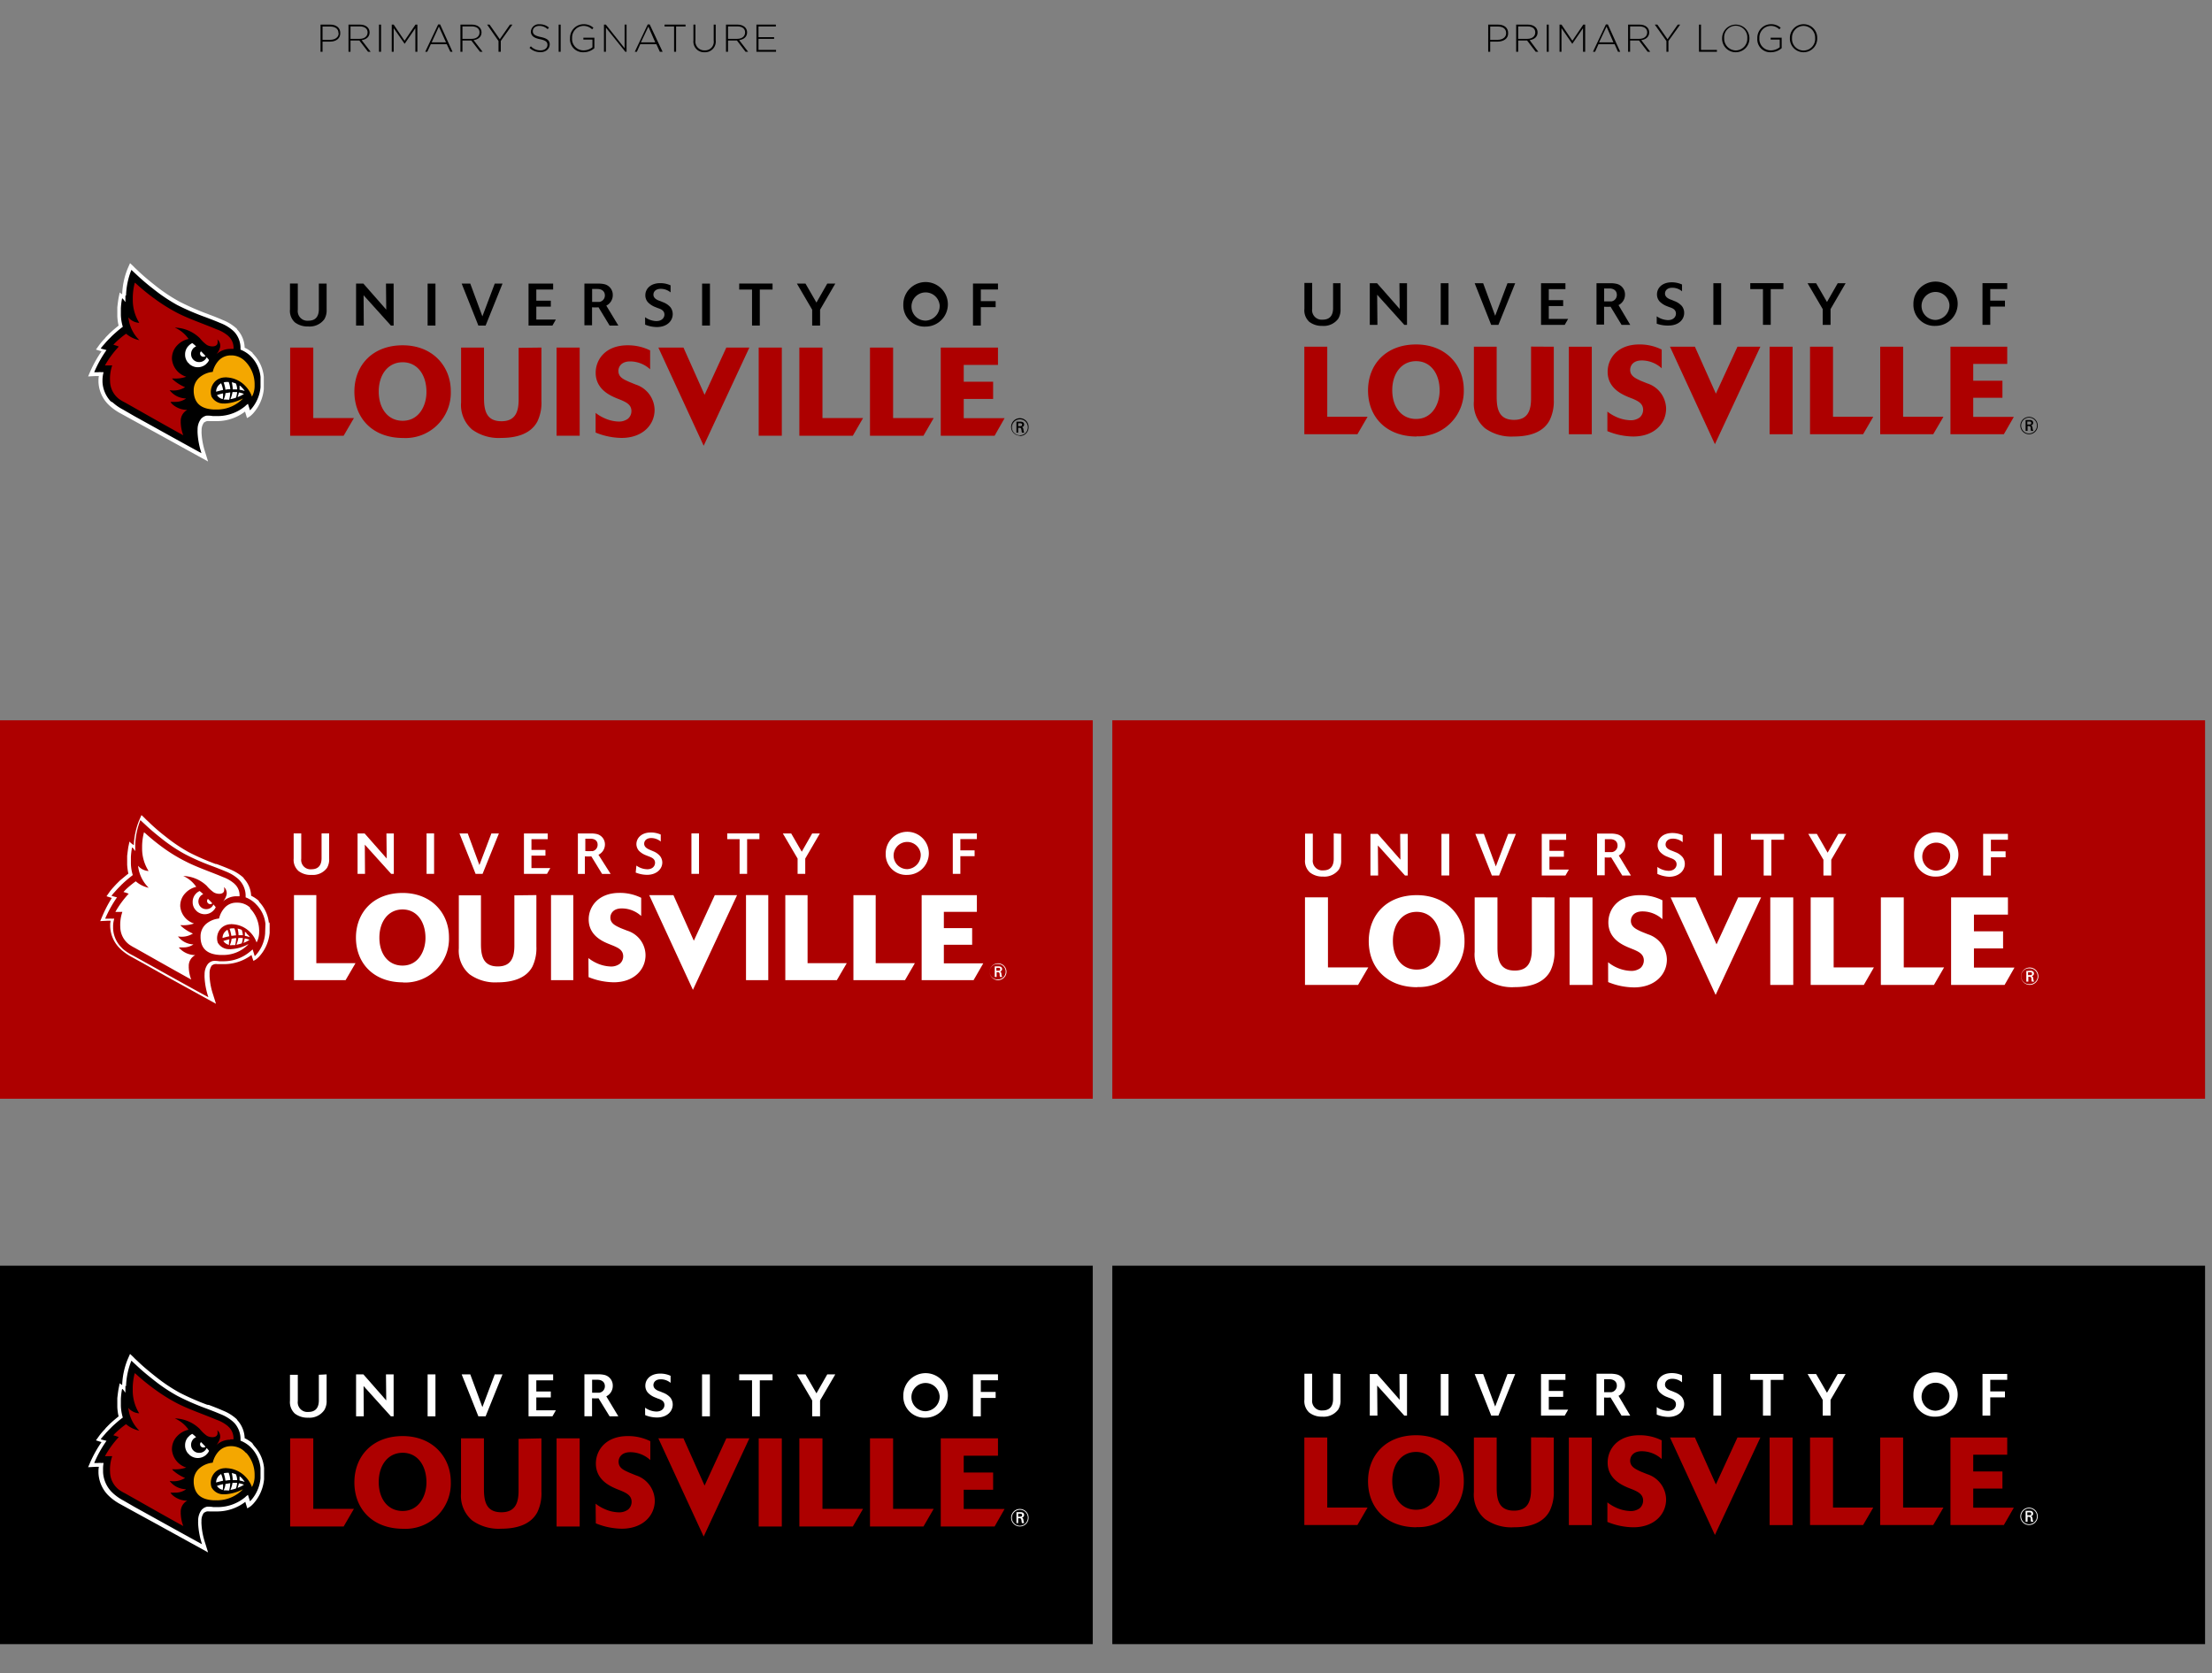
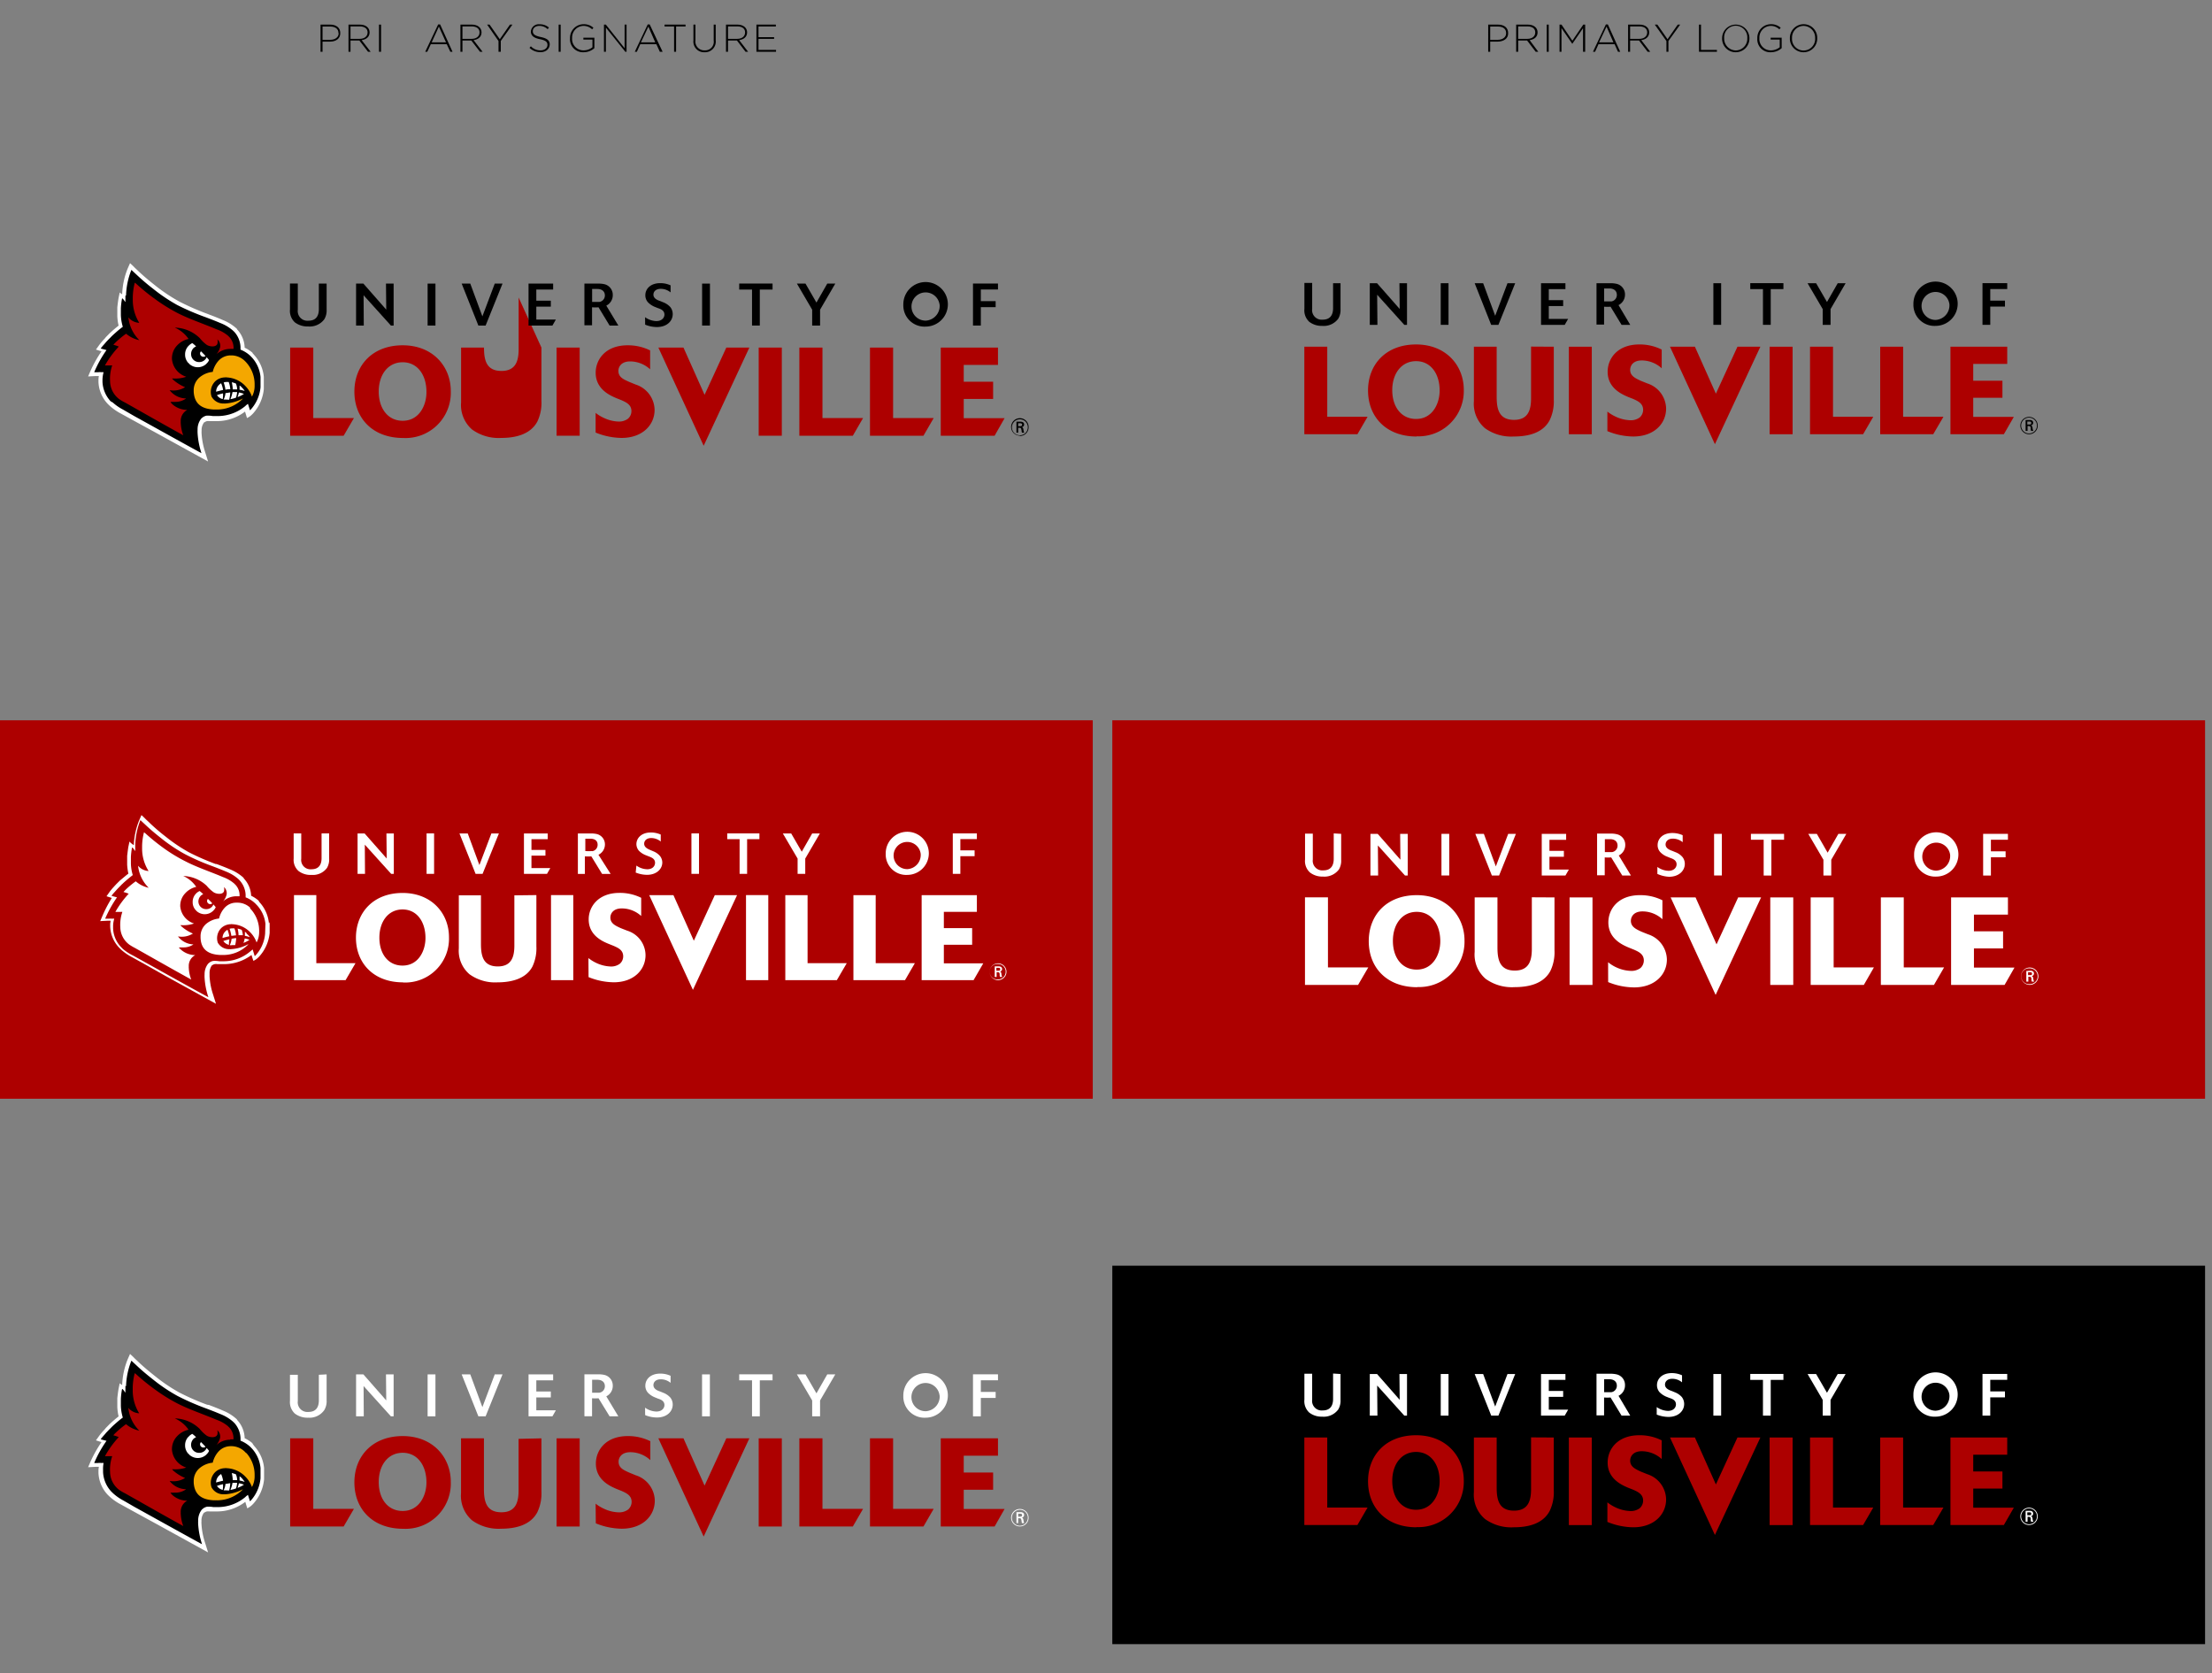
<svg xmlns="http://www.w3.org/2000/svg" id="Layer_1" data-name="Layer 1" viewBox="0 0 341.67 258.5">
  <rect x="0" y="0" width="341.67" height="258.5" fill="#808080" stroke="none" />
  <defs>
    <style>.cls-1{fill:none;}.cls-2,.cls-9{fill:#ad0000;}.cls-3,.cls-5{fill:#fff;}.cls-4{clip-path:url(#clip-path);}.cls-10,.cls-5,.cls-8,.cls-9{fill-rule:evenodd;}.cls-6{clip-path:url(#clip-path-2);}.cls-7{clip-path:url(#clip-path-3);}.cls-10{fill:#f4a700;}.cls-11{clip-path:url(#clip-path-4);}.cls-12{clip-path:url(#clip-path-5);}.cls-13{clip-path:url(#clip-path-6);}</style>
    <clipPath id="clip-path">
      <rect class="cls-1" y="111.27" width="168.79" height="58.46" />
    </clipPath>
    <clipPath id="clip-path-2">
      <rect class="cls-1" x="171.81" y="111.27" width="168.79" height="58.46" />
    </clipPath>
    <clipPath id="clip-path-3">
      <rect class="cls-1" y="195.52" width="168.79" height="58.46" />
    </clipPath>
    <clipPath id="clip-path-4">
      <rect class="cls-1" x="171.81" y="195.52" width="168.79" height="58.46" />
    </clipPath>
    <clipPath id="clip-path-5">
      <rect class="cls-1" y="27.02" width="168.79" height="58.46" />
    </clipPath>
    <clipPath id="clip-path-6">
      <rect class="cls-1" x="171.81" y="27.02" width="168.79" height="58.46" />
    </clipPath>
  </defs>
  <title>2018-UofL_Brand_Standards-web</title>
  <rect class="cls-2" y="111.27" width="168.79" height="58.46" />
  <polygon class="cls-3" points="53.38 151.41 45.41 151.41 45.41 138.27 48.86 138.27 48.86 148.79 54.91 148.79 53.38 151.41" />
  <g class="cls-4">
    <path class="cls-3" d="M62.25,151.75c-4.58,0-7.27-3-7.27-6.9s2.71-6.91,7.2-6.91,7.17,3.15,7.17,6.83a6.77,6.77,0,0,1-7.1,7m3.47-6.87c0-2.53-1.34-4.41-3.54-4.41s-3.58,1.86-3.58,4.36,1.35,4.31,3.58,4.31c2.44,0,3.54-2.27,3.54-4.26" />
    <path class="cls-3" d="M82.85,138.27v7.93a6.58,6.58,0,0,1-.61,3.11c-1,1.9-3.26,2.44-5.4,2.44a6.76,6.76,0,0,1-4.32-1.25,4.78,4.78,0,0,1-1.65-4v-8.19h3.42v7.5c0,1.86.34,3.48,2.6,3.48,2.09,0,2.56-1.43,2.56-3.22v-7.76Z" />
    <rect class="cls-3" x="85.11" y="138.27" width="3.44" height="13.14" />
    <path class="cls-3" d="M90.89,148a6.16,6.16,0,0,0,1.23.76,5.64,5.64,0,0,0,2.19.54,2.22,2.22,0,0,0,1.44-.43,1.52,1.52,0,0,0,.51-1.13c0-1-.81-1.33-1.51-1.64l-.75-.3c-1-.41-3.07-1.34-3.07-3.78,0-1.9,1.42-4.09,4.77-4.09a7.4,7.4,0,0,1,3.34.76v2.81a4.44,4.44,0,0,0-3-1.17c-1.4,0-1.76.88-1.76,1.41,0,.92.81,1.27,1.61,1.64l1,.39a4,4,0,0,1,2.82,3.78c0,2.23-1.78,4.19-4.92,4.19a10.6,10.6,0,0,1-3.88-.8Z" />
    <polygon class="cls-3" points="107.03 152.91 107.03 152.91 100.28 138.28 104.02 138.28 107.17 145.32 110.41 138.28 113.85 138.28 107.03 152.91" />
    <rect class="cls-3" x="115.23" y="138.27" width="3.44" height="13.14" />
    <polygon class="cls-3" points="129.26 151.41 121.3 151.41 121.3 138.28 124.74 138.28 124.74 148.79 130.79 148.79 129.26 151.41" />
    <polygon class="cls-3" points="139.79 151.41 131.82 151.41 131.82 138.28 135.26 138.28 135.26 148.79 141.31 148.79 139.79 151.41" />
    <polygon class="cls-3" points="150.38 151.41 142.36 151.41 142.36 138.28 150.89 138.28 150.89 140.86 145.79 140.86 145.79 143.37 150.16 143.37 150.16 145.94 145.79 145.94 145.79 148.81 151.88 148.81 150.38 151.41" />
    <path class="cls-3" d="M50.84,128.74v3.89a2.55,2.55,0,0,1-.33,1.44,2.7,2.7,0,0,1-2.41,1.08,3,3,0,0,1-2-.61,2.31,2.31,0,0,1-.74-1.92v-3.88h1.17v3.92a1.44,1.44,0,0,0,1.58,1.62c1.22,0,1.56-.82,1.56-1.72v-3.82Z" />
    <polygon class="cls-3" points="60.83 134.99 60.42 134.99 56.35 130.48 56.38 134.99 55.23 134.99 55.23 128.75 56.32 128.75 59.73 132.62 59.69 128.75 60.83 128.75 60.83 134.99" />
    <rect class="cls-3" x="65.89" y="128.74" width="1.16" height="6.25" />
    <polygon class="cls-3" points="74.54 134.99 73.46 134.99 70.97 128.75 72.25 128.75 74.05 133.63 75.9 128.75 77.06 128.75 74.54 134.99" />
    <polygon class="cls-3" points="84.49 134.99 80.93 134.99 80.93 128.75 84.6 128.75 84.6 129.63 82.09 129.63 82.09 131.29 84.25 131.29 84.25 132.18 82.09 132.18 82.09 134.1 85 134.1 84.49 134.99" />
    <path class="cls-3" d="M94.32,135H93l-1.66-2.71a8.37,8.37,0,0,1-1,0V135H89.26v-6.25h2a3.89,3.89,0,0,1,.88.08,1.64,1.64,0,0,1,1.3,1.63,1.77,1.77,0,0,1-1,1.58Zm-2.83-3.51a1,1,0,0,0,.82-1c0-.68-.52-.93-1.11-.93h-.79v1.91a10.52,10.52,0,0,0,1.08,0" />
    <path class="cls-3" d="M98.3,133.71a3,3,0,0,0,1.67.57c.87,0,1.21-.54,1.21-1,0-.62-.54-.83-1-1l-.4-.16a3,3,0,0,1-1.1-.71,1.6,1.6,0,0,1-.38-1c0-.94.78-1.81,2.22-1.81a3.72,3.72,0,0,1,1.54.32V130a2.28,2.28,0,0,0-1.47-.54c-.79,0-1.09.48-1.09.87,0,.57.57.82,1,1l.45.19a2.61,2.61,0,0,1,1,.72,1.65,1.65,0,0,1,.35,1c0,1-.89,1.9-2.35,1.9a4.8,4.8,0,0,1-1.76-.35Z" />
    <rect class="cls-3" x="106.8" y="128.74" width="1.17" height="6.25" />
    <polygon class="cls-3" points="115.4 134.99 114.24 134.99 114.24 129.63 112.33 129.63 112.33 128.74 117.3 128.74 117.3 129.63 115.4 129.63 115.4 134.99" />
    <polygon class="cls-3" points="124.38 134.99 123.2 134.99 123.2 132.63 120.92 128.75 122.21 128.75 123.84 131.57 125.45 128.75 126.64 128.75 124.38 132.63 124.38 134.99" />
    <path class="cls-3" d="M140.16,135.15a3.16,3.16,0,0,1-3.35-3.27,3.33,3.33,0,1,1,3.35,3.27m2.05-3.27a2.1,2.1,0,1,0-2.06,2.38,2.19,2.19,0,0,0,2.06-2.38" />
    <polygon class="cls-3" points="148.34 134.99 147.17 134.99 147.17 128.74 150.89 128.74 150.89 129.62 148.34 129.62 148.34 131.36 150.54 131.36 150.54 132.26 148.34 132.26 148.34 134.99" />
    <path class="cls-3" d="M154.15,151.41a1.3,1.3,0,1,1,1.31-1.31,1.29,1.29,0,0,1-1.31,1.31m1.19-1.31a1.17,1.17,0,0,0-1.18-1.18,1.19,1.19,0,1,0,0,2.37,1.17,1.17,0,0,0,1.18-1.19m-1.08-.82c.25,0,.53.09.53.42a.4.4,0,0,1-.34.39c.13,0,.2.12.23.34a1.32,1.32,0,0,0,.13.49h-.33a.49.49,0,0,1-.07-.23s0-.21,0-.25c-.05-.26-.17-.26-.47-.26v.74h-.29v-1.64Zm-.36.67h.24c.22,0,.35,0,.35-.23s-.16-.21-.32-.21h-.27Z" />
    <path class="cls-5" d="M38.68,140.25a2.88,2.88,0,0,0-2-.81h-.2a2.41,2.41,0,0,0-1.77.78,3.61,3.61,0,0,0-.87,1.67,3.66,3.66,0,0,0-2,.83,2.53,2.53,0,0,0-.86,1.95v.18c.06,1.83,1.2,2.58,3,2.67a1,1,0,0,1,.17,0h.13a1.07,1.07,0,0,1,.18,0h.09s.06,0,.08,0a5.33,5.33,0,0,0,3.6-1.51l.08-.08s.08,0,0-.06a6.21,6.21,0,0,1-2.6.75.31.31,0,0,1-.19,0,2,2,0,0,1-1.88-1,2.23,2.23,0,0,1,.47-2.19l.1-.1a2.18,2.18,0,0,1,1.46-.56.41.41,0,0,1,.22,0,4.07,4.07,0,0,1,2.57,1.06.2.2,0,0,1,.08.08,4.19,4.19,0,0,1,1.09,1.68,3.38,3.38,0,0,0,.4-1.65v-.22a5,5,0,0,0-1.24-3.22l-.2-.2" />
    <path class="cls-5" d="M37.6,145.66a3.89,3.89,0,0,0,.93-.48,3,3,0,0,0-.73-.21,3.29,3.29,0,0,1-.2.69" />
    <path class="cls-5" d="M38.1,144.16a.85.85,0,0,0-.28-.22,5.77,5.77,0,0,1,0,.62,5.62,5.62,0,0,1,.76.21,1.23,1.23,0,0,0-.3-.38,2.5,2.5,0,0,1-.23-.23" />
    <path class="cls-5" d="M27.83,146.61c-.06-.09-.17-.17-.19-.26a3,3,0,0,0,.42,0h.29a2.67,2.67,0,0,0,1.53-.46s.05,0,.05,0a3.13,3.13,0,0,1-2.44-1.24,3.24,3.24,0,0,0,2.31-.44,6.32,6.32,0,0,1-1.75-1.09l-.2-.2s0,0,0,0l.27,0a5,5,0,0,0,1.85-.26A3.07,3.07,0,0,1,27.84,140s0-.06,0-.08A2.78,2.78,0,0,1,28.6,138a3.29,3.29,0,0,1,1.71-1,4.76,4.76,0,0,0-2-1.68,5.5,5.5,0,0,1,3.56,1.46.6.6,0,0,1,.08.08,5.42,5.42,0,0,0,1.09,1c.42.25,1.33.37,1.55-.15a1.21,1.21,0,0,0,0-.68,1.24,1.24,0,0,1,.41,1.17,2.5,2.5,0,0,1-.55,1.05,3.11,3.11,0,0,1,2.05-.8s.08,0,.11,0,0,0,.09,0,.09,0,.11,0H37a2.35,2.35,0,0,0-.68-1.82,1.85,1.85,0,0,1-.14-.14,5.49,5.49,0,0,0-1.73-1c-1.92-.82-4-1.5-5.78-2.42A24.91,24.91,0,0,1,25.26,131a32.47,32.47,0,0,1-2.65-2.13,2.69,2.69,0,0,0-.37-.3,9,9,0,0,0-.29,2.17v.39a6.46,6.46,0,0,0,1,3.42,2.26,2.26,0,0,1-1.55-.73s-.06-.08-.07-.06a5.56,5.56,0,0,0,1.64,3.38,4.4,4.4,0,0,1-2-1,15.09,15.09,0,0,0-1.51,1.24l-.21.22c-.05.06-.17.15-.16.2a6.09,6.09,0,0,1,.79.26,14.53,14.53,0,0,0-2.06,2.81h.73s.08,0,.1,0a1,1,0,0,1,.25,0,6.12,6.12,0,0,0-.32,2.36A3.43,3.43,0,0,0,20,145.94a8.64,8.64,0,0,0,.85.5c2.9,1.63,5.79,3.28,8.69,4.88a5.6,5.6,0,0,1-.38-1.82.54.54,0,0,1,0-.18,1.87,1.87,0,0,1,1-1.78,3.37,3.37,0,0,1-2.14-.78,1.06,1.06,0,0,1-.15-.15" />
    <path class="cls-5" d="M32.27,139c-.05,0-.09-.14-.16-.14a.49.49,0,0,0-.12.4.49.49,0,0,0,.8.29c-.1-.13-.21-.24-.32-.36a.34.34,0,0,1-.09-.08l-.11-.11" />
    <path class="cls-5" d="M32.9,140.72l.09-.09a1.51,1.51,0,0,0,.33-.49,3.62,3.62,0,0,0-.36-.42,1.16,1.16,0,0,1-1.06.72s-.08,0-.08,0a1.19,1.19,0,0,1-1.17-1.1.61.61,0,0,1,0-.19,1.24,1.24,0,0,1,.29-.69.57.57,0,0,1,.13-.14,1.69,1.69,0,0,1,.32-.19,4.37,4.37,0,0,0-.56-.49,2.61,2.61,0,0,0-.46.3l-.15.16a1.81,1.81,0,0,0-.46,1.16v.17a1.76,1.76,0,0,0,.46,1.15l.16.17a1.89,1.89,0,0,0,1.11.47,1.85,1.85,0,0,0,1.41-.5" />
    <path class="cls-5" d="M37.33,143.64a2.9,2.9,0,0,0-.63-.19,4.44,4.44,0,0,1,.14.85s0,.07,0,.09v.08c.1,0,.22,0,.31,0l.36,0a2.79,2.79,0,0,0-.19-.87" />
    <path class="cls-5" d="M41.54,142.64a5.58,5.58,0,0,0-1.42-3.23l0,0,0,0-.1-.12,0,0a.14.14,0,0,0,0-.05l-.07-.06,0,0,0,0,0,0,0-.05a5.28,5.28,0,0,0-1.16-.76v0h0a4.12,4.12,0,0,0-1.14-2.68h0l0-.05-.07-.08,0,0a7,7,0,0,0-2.06-1.27c-.67-.29-1.38-.56-2.07-.82l-.13,0a37.76,37.76,0,0,1-4.14-1.81,25.23,25.23,0,0,1-3.54-2.38c-1-.77-1.75-1.43-2.42-2.06l-.18-.18s-.49-.46-.49-.45c-.25-.28-.7-.68-.7-.68l-.35.8a11.41,11.41,0,0,0-.83,3.84A2.52,2.52,0,0,1,20,130l-.17.8c-.08.45-.19,1.43-.19,1.43v.65s0,.69,0,.69a8.52,8.52,0,0,0,.19,1.38c-.41.32-.82.67-1.22,1l0,0,0,0-.1.08-.06.07h0l-.06.05-.46.46,0,0,0,0,0,0-.08.09,0,0h0l-.06.06-.29.32c-.19.2-.49.58-.49.58l-.56.79.78.25h.05a20,20,0,0,0-1.43,2.72l-.37.87,1.11-.06h.49c0,.16-.05.32-.06.5h0v.4a5,5,0,0,0,1.38,3.26v0l.08.08.23.23a8.26,8.26,0,0,0,1.66,1.15l1.41.78.26.14,3.54,2,7.78,4.29-.44-1.41a10.69,10.69,0,0,1-.55-2.82v-.47h0a2,2,0,0,1,.37-1.25l.05,0,0,0a.78.78,0,0,1,.41-.18,1,1,0,0,1,.34,0l.4,0h.91a7,7,0,0,0,4-1.41c0,.05.29.91.29.91a2.55,2.55,0,0,0,.8-.57h0l.09-.09a6.28,6.28,0,0,0,1.62-3.66v-1.67Zm-.59,1.6a5.64,5.64,0,0,1-1.46,3.33l-.11.1s0,.05-.05,0c-.09-.33-.2-.65-.3-1-.15.1-.27.23-.42.34a6.32,6.32,0,0,1-3.94,1.48c-.05,0-.12,0-.15,0H34s-.1,0-.14,0a4.15,4.15,0,0,0-.92-.05,1.33,1.33,0,0,0-.69.34.63.63,0,0,0-.12.11,2.59,2.59,0,0,0-.53,1.62,4.86,4.86,0,0,0,0,.54,11.41,11.41,0,0,0,.59,3c-3.35-1.82-6.7-3.7-10-5.53l-1.67-.93a7.76,7.76,0,0,1-1.54-1l-.29-.3a4.41,4.41,0,0,1-1.22-2.9V143a3.93,3.93,0,0,1,.18-1.08.8.8,0,0,0-.28,0,2.81,2.81,0,0,0-.58,0h-.06s-.1,0-.13,0-.23,0-.36,0a19.06,19.06,0,0,1,1.83-3.3l-.82-.22s0,0,0-.06c.24-.33.55-.63.81-.94a1,1,0,0,0,.14-.15l.11-.11c.15-.16.31-.3.45-.46h0l.1-.1a.66.66,0,0,0,.15-.14q.72-.66,1.5-1.26a6.61,6.61,0,0,1-.29-1.76v-.1s0-.07,0-.09v-.48s0-.05,0-.08v-.16s0-.09,0-.12a10.68,10.68,0,0,1,.17-1.45s0,0,.07,0,.29.37.43.53h0v-.66s0-.11,0-.17v0s0-.09,0-.13a11.22,11.22,0,0,1,.79-3.8s.07,0,.09.06l.69.64c.78.74,1.6,1.42,2.45,2.09a24.7,24.7,0,0,0,3.63,2.43,34.12,34.12,0,0,0,4.21,1.85c.73.28,1.47.56,2.17.86a6.42,6.42,0,0,1,1.89,1.15l.13.13a3.54,3.54,0,0,1,1,2.32v.17c0,.07,0,.14,0,.21a4.44,4.44,0,0,1,1.38.84,1.42,1.42,0,0,0,.13.12l.07.07a.86.86,0,0,0,.13.14A5,5,0,0,1,41,142.7Z" />
    <path class="cls-5" d="M35.14,143.63a1.47,1.47,0,0,0-.77,1.27q.51-.15,1.05-.27a4.87,4.87,0,0,0-.28-1" />
-     <path class="cls-5" d="M36.81,144.94a4.38,4.38,0,0,1-.3,1,4.2,4.2,0,0,0,.83-.22,3.4,3.4,0,0,0,.17-.82.79.79,0,0,0-.23,0,2.4,2.4,0,0,0-.47,0" />
    <path class="cls-5" d="M34.49,145.36a1.49,1.49,0,0,0,.87.6c0-.22,0-.46.06-.7a.76.76,0,0,0,0-.15h0a8.23,8.23,0,0,0-.92.25" />
    <path class="cls-5" d="M36.24,143.41H36s-.08,0-.12,0a1.32,1.32,0,0,0-.42.07,4.88,4.88,0,0,1,.27,1.08c.24,0,.46-.06.72-.07a3.49,3.49,0,0,0-.25-1.09" />
    <path class="cls-5" d="M35.81,146h.34c.07,0,.11,0,.18,0a8.75,8.75,0,0,0,.16-1.08c-.26,0-.47.06-.72.09a2.7,2.7,0,0,1-.28,1,1.66,1.66,0,0,0,.32,0" />
  </g>
  <rect class="cls-2" x="171.81" y="111.27" width="168.79" height="58.46" />
  <polygon class="cls-3" points="209.77 152.15 201.57 152.15 201.57 138.62 205.12 138.62 205.12 149.44 211.35 149.44 209.77 152.15" />
  <g class="cls-6">
    <path class="cls-3" d="M218.91,152.5c-4.72,0-7.49-3.05-7.49-7.11s2.79-7.11,7.41-7.11,7.38,3.24,7.38,7a7,7,0,0,1-7.3,7.19m3.56-7.07c0-2.61-1.38-4.54-3.64-4.54s-3.68,1.91-3.68,4.48,1.38,4.44,3.68,4.44c2.51,0,3.64-2.34,3.64-4.38" />
    <path class="cls-3" d="M240.11,138.63v8.15a6.72,6.72,0,0,1-.63,3.2c-1.07,2-3.35,2.51-5.56,2.51a6.93,6.93,0,0,1-4.44-1.28,4.93,4.93,0,0,1-1.7-4.16v-8.42h3.52v7.72c0,1.91.35,3.58,2.68,3.58,2.15,0,2.63-1.48,2.63-3.32v-8Z" />
    <rect class="cls-3" x="242.44" y="138.63" width="3.54" height="13.52" />
    <path class="cls-3" d="M248.39,148.64a5.69,5.69,0,0,0,1.26.79,5.8,5.8,0,0,0,2.26.55,2.35,2.35,0,0,0,1.48-.44,1.59,1.59,0,0,0,.52-1.17c0-1-.83-1.36-1.55-1.68l-.77-.31c-1-.42-3.16-1.38-3.16-3.89,0-2,1.45-4.21,4.9-4.21a7.59,7.59,0,0,1,3.45.79V142a4.56,4.56,0,0,0-3.06-1.21c-1.44,0-1.81.9-1.81,1.46,0,.94.83,1.3,1.65,1.68l1,.4a4.18,4.18,0,0,1,2.91,3.9c0,2.29-1.84,4.3-5.07,4.3a10.69,10.69,0,0,1-4-.82Z" />
    <polygon class="cls-3" points="265 153.69 265 153.69 258.05 138.63 261.9 138.63 265.14 145.88 268.48 138.63 272.02 138.63 265 153.69" />
    <rect class="cls-3" x="273.44" y="138.63" width="3.55" height="13.52" />
    <polygon class="cls-3" points="287.89 152.15 279.68 152.15 279.68 138.63 283.23 138.63 283.23 149.44 289.45 149.44 287.89 152.15" />
    <polygon class="cls-3" points="298.72 152.15 290.52 152.15 290.52 138.63 294.06 138.63 294.06 149.44 300.29 149.44 298.72 152.15" />
    <polygon class="cls-3" points="309.63 152.15 301.37 152.15 301.37 138.63 310.15 138.63 310.15 141.29 304.9 141.29 304.9 143.87 309.4 143.87 309.4 146.51 304.9 146.51 304.9 149.47 311.16 149.47 309.63 152.15" />
    <path class="cls-3" d="M313.51,152.14a1.34,1.34,0,1,1,1.34-1.34,1.32,1.32,0,0,1-1.34,1.34m1.22-1.34a1.2,1.2,0,0,0-1.21-1.21,1.22,1.22,0,1,0,0,2.43,1.21,1.21,0,0,0,1.22-1.22m-1.12-.85c.26,0,.55.1.55.44a.39.39,0,0,1-.35.39c.14.06.21.13.24.36a1.62,1.62,0,0,0,.13.5h-.34a1,1,0,0,1-.07-.24s0-.21,0-.25c-.05-.27-.18-.27-.48-.27v.76h-.31V150Zm-.36.69h.25c.22,0,.36,0,.36-.23s-.17-.22-.33-.22h-.28Z" />
    <path class="cls-3" d="M207.16,128.81v4a2.64,2.64,0,0,1-.34,1.49,2.79,2.79,0,0,1-2.48,1.11,3.12,3.12,0,0,1-2-.63,2.38,2.38,0,0,1-.76-2v-4h1.2v4a1.48,1.48,0,0,0,1.63,1.67c1.25,0,1.6-.85,1.6-1.78v-3.93Z" />
    <polygon class="cls-3" points="217.44 135.25 217.02 135.25 212.83 130.6 212.87 135.25 211.68 135.25 211.68 128.81 212.8 128.81 216.31 132.8 216.27 128.81 217.44 128.81 217.44 135.25" />
    <rect class="cls-3" x="222.65" y="128.81" width="1.2" height="6.43" />
    <polygon class="cls-3" points="231.55 135.25 230.44 135.25 227.88 128.81 229.2 128.81 231.05 133.84 232.96 128.81 234.15 128.81 231.55 135.25" />
    <polygon class="cls-3" points="241.8 135.25 238.14 135.25 238.14 128.81 241.91 128.81 241.91 129.73 239.33 129.73 239.33 131.44 241.56 131.44 241.56 132.35 239.33 132.35 239.33 134.33 242.33 134.33 241.8 135.25" />
    <path class="cls-3" d="M251.92,135.25h-1.34l-1.71-2.8a6.66,6.66,0,0,1-1,0v2.76h-1.18v-6.44h2.11a3.53,3.53,0,0,1,.9.09,1.66,1.66,0,0,1,1.34,1.67,1.8,1.8,0,0,1-1,1.62ZM249,131.63a1,1,0,0,0,.85-1c0-.71-.54-1-1.15-1h-.81v2s.9,0,1.11,0" />
    <path class="cls-3" d="M256,133.92a3.09,3.09,0,0,0,1.72.6c.9,0,1.25-.56,1.25-1,0-.63-.56-.85-1-1l-.41-.17a2.88,2.88,0,0,1-1.13-.74,1.57,1.57,0,0,1-.39-1.06c0-1,.8-1.87,2.28-1.87a3.89,3.89,0,0,1,1.59.34v1.08a2.38,2.38,0,0,0-1.51-.55c-.83,0-1.13.5-1.13.9,0,.58.59.84,1.06,1l.46.19a2.65,2.65,0,0,1,1.08.74,1.69,1.69,0,0,1,.37,1.06c0,1.08-.92,2-2.43,2A4.93,4.93,0,0,1,256,135Z" />
    <rect class="cls-3" x="264.76" y="128.81" width="1.2" height="6.43" />
    <polygon class="cls-3" points="273.61 135.25 272.42 135.25 272.42 129.72 270.45 129.72 270.45 128.81 275.57 128.81 275.57 129.72 273.61 129.72 273.61 135.25" />
    <polygon class="cls-3" points="282.86 135.25 281.65 135.25 281.65 132.81 279.31 128.81 280.63 128.81 282.3 131.72 283.96 128.81 285.19 128.81 282.86 132.81 282.86 135.25" />
    <path class="cls-3" d="M299.11,135.41a3.25,3.25,0,0,1-3.45-3.36,3.42,3.42,0,1,1,3.45,3.36m2.11-3.37a2.16,2.16,0,1,0-2.12,2.45,2.26,2.26,0,0,0,2.12-2.45" />
    <polygon class="cls-3" points="307.52 135.25 306.32 135.25 306.32 128.81 310.15 128.81 310.15 129.72 307.52 129.72 307.52 131.51 309.79 131.51 309.79 132.43 307.52 132.43 307.52 135.25" />
  </g>
-   <rect y="195.52" width="168.79" height="58.46" />
  <g class="cls-7">
    <path class="cls-5" d="M20.09,209.14l-.36.82a11.7,11.7,0,0,0-.86,4,2.46,2.46,0,0,1-.38-.28l-.17.83c-.09.46-.2,1.47-.2,1.47v.68s0,.71,0,.71a7.94,7.94,0,0,0,.2,1.43c-.43.34-.85.69-1.27,1.08l0,0,0,0-.1.08-.06.08h0l-.07.06-.47.48,0,0,0,0,0,0-.08.1,0,0h0l-.05.07-.31.33c-.19.21-.5.6-.5.6l-.59.82.82.26h.05A18.84,18.84,0,0,0,14,225.75l-.39.9,1.16-.06h.5a4.12,4.12,0,0,0-.06.52h0v.41a5.22,5.22,0,0,0,1.42,3.38v0l.09.09.24.23a8.44,8.44,0,0,0,1.72,1.19l1.47.81.27.15,3.66,2,8.06,4.44-.45-1.45a11.12,11.12,0,0,1-.57-2.93v0a3.53,3.53,0,0,1,0-.46h0a2,2,0,0,1,.39-1.3l0,0,.05,0a1,1,0,0,1,.42-.19,1.64,1.64,0,0,1,.35,0l.42,0h.94A7.16,7.16,0,0,0,37.89,232l.3,1a2.72,2.72,0,0,0,.82-.59h0l.1-.1a6.53,6.53,0,0,0,1.68-3.8v-1.73a5.82,5.82,0,0,0-1.47-3.35l0,0,0,0-.1-.12,0,0,0,0L39,223l0,0,0,0,0,0,0-.05a5.11,5.11,0,0,0-1.21-.78v-.06a4.3,4.3,0,0,0-1.18-2.78h0l0-.05-.08-.08,0,0a6.9,6.9,0,0,0-2.13-1.31c-.7-.31-1.43-.59-2.14-.86L32,217a38.61,38.61,0,0,1-4.29-1.88A26,26,0,0,1,24,212.62c-1-.79-1.81-1.47-2.51-2.13l-.19-.18-.5-.47c-.27-.3-.73-.7-.73-.7" />
    <path class="cls-8" d="M19.47,214.15a11.46,11.46,0,0,1,.82-3.94s.07,0,.09.06l.71.66c.81.77,1.67,1.48,2.55,2.17a26,26,0,0,0,3.76,2.53,38.26,38.26,0,0,0,4.36,1.91c.76.29,1.53.58,2.25.89a6.5,6.5,0,0,1,2,1.2.89.89,0,0,0,.14.13,3.7,3.7,0,0,1,1,2.4v.18c0,.07,0,.14,0,.21a4.91,4.91,0,0,1,1.43.88l.14.13.06.07s.09.1.14.14a5.18,5.18,0,0,1,1.32,3v1.59a5.92,5.92,0,0,1-1.51,3.45.63.63,0,0,0-.12.11s0,0,0,0c-.1-.35-.21-.67-.31-1a3.73,3.73,0,0,0-.43.36,6.65,6.65,0,0,1-4.09,1.53h-.83a4.49,4.49,0,0,0-.95-.06,1.45,1.45,0,0,0-.72.36.63.63,0,0,0-.12.11,2.67,2.67,0,0,0-.55,1.69,5,5,0,0,0,0,.55,12.28,12.28,0,0,0,.6,3.09c-3.46-1.89-6.93-3.83-10.39-5.74l-1.73-1a7.64,7.64,0,0,1-1.59-1.1l-.31-.3a4.73,4.73,0,0,1-1.27-3v-.36A4.67,4.67,0,0,1,16,226a.8.8,0,0,0-.28,0,3.11,3.11,0,0,0-.61,0h-.06s-.1,0-.13,0-.24,0-.37,0a17.92,17.92,0,0,1,1.9-3.42c-.29-.09-.58-.15-.86-.23,0,0,0-.05,0-.07.25-.34.57-.65.84-1a1.06,1.06,0,0,0,.15-.15l.11-.12.47-.47h0l.1-.11a1,1,0,0,0,.15-.14c.5-.46,1-.9,1.56-1.31a7.06,7.06,0,0,1-.3-1.82v-.11s0-.07,0-.09v-.49s0-.06,0-.09v-.17s0-.09,0-.13a11.62,11.62,0,0,1,.18-1.5s0,0,.07,0,.3.38.45.55h0v-.68a1.15,1.15,0,0,0,0-.19v-.05s0-.09,0-.13" />
    <path class="cls-9" d="M35.55,222.4a3.19,3.19,0,0,0-2.13.83,2.63,2.63,0,0,0,.57-1.09,1.29,1.29,0,0,0-.43-1.21,1.19,1.19,0,0,1,0,.7c-.23.54-1.17.42-1.61.16a5.49,5.49,0,0,1-1.12-1.08l-.09-.08A5.7,5.7,0,0,0,27,219.11a5,5,0,0,1,2.13,1.75,3.36,3.36,0,0,0-1.77,1,2.87,2.87,0,0,0-.8,2s0,.07,0,.09a3.16,3.16,0,0,0,2.21,2.75,5.09,5.09,0,0,1-1.92.27c-.1,0-.19,0-.28,0s0,0,0,0l.2.21a6.43,6.43,0,0,0,1.82,1.13,3.36,3.36,0,0,1-2.39.46,3.25,3.25,0,0,0,2.52,1.28s0,0-.05.06a2.83,2.83,0,0,1-1.59.47h-.29a3.42,3.42,0,0,1-.44,0c0,.1.13.19.19.28l.16.15a3.46,3.46,0,0,0,2.22.81,1.94,1.94,0,0,0-1,1.84.6.6,0,0,0,0,.19,6,6,0,0,0,.39,1.89c-3-1.65-6-3.37-9-5.06a6.93,6.93,0,0,1-.89-.52A3.53,3.53,0,0,1,17,227.39a6.34,6.34,0,0,1,.33-2.44,1,1,0,0,0-.26,0s-.07,0-.1,0h-.69s0,0-.07,0A14.87,14.87,0,0,1,18.34,222a5.25,5.25,0,0,0-.82-.27c0-.06.12-.15.16-.21s.15-.15.22-.22A14,14,0,0,1,19.47,220a4.55,4.55,0,0,0,2.05,1,5.78,5.78,0,0,1-1.7-3.5s.05,0,.07.06a2.32,2.32,0,0,0,1.61.76,6.7,6.7,0,0,1-1-3.54v-.42a9.61,9.61,0,0,1,.31-2.24,2.72,2.72,0,0,1,.38.31,32.66,32.66,0,0,0,2.74,2.21,27.29,27.29,0,0,0,3.49,2.17c1.87.95,4,1.65,6,2.5a5.69,5.69,0,0,1,1.79,1,.93.93,0,0,0,.14.14,2.44,2.44,0,0,1,.71,1.89h-.19s-.07,0-.11,0-.07,0-.09,0-.09,0-.11,0" />
    <path class="cls-5" d="M29.52,223.29a1.22,1.22,0,0,0,1.21,1.14s.08,0,.09,0a1.22,1.22,0,0,0,1.1-.75c.13.14.25.29.37.44a1.48,1.48,0,0,1-.34.5.43.43,0,0,0-.09.1,1.94,1.94,0,0,1-2.62,0c0-.06-.11-.11-.17-.17a1.89,1.89,0,0,1-.48-1.2v-.17a1.89,1.89,0,0,1,.48-1.2c.06,0,.11-.11.16-.16a2.17,2.17,0,0,1,.47-.32,4.92,4.92,0,0,1,.59.51,1.52,1.52,0,0,0-.33.2.47.47,0,0,0-.14.14,1.32,1.32,0,0,0-.3.71.67.67,0,0,0,0,.2" />
    <path class="cls-5" d="M31.4,223.13a3,3,0,0,1,.34.37.52.52,0,0,1-.83-.3.47.47,0,0,1,.12-.41c.08,0,.12.1.17.13a1.36,1.36,0,0,0,.12.12.34.34,0,0,0,.08.09" />
-     <path class="cls-5" d="M35.11,227.51h.21a3.76,3.76,0,0,1,.25,1.13c-.26,0-.5.05-.75.08a4.6,4.6,0,0,0-.27-1.12,1.32,1.32,0,0,1,.43-.08s.11,0,.13,0" />
    <path class="cls-5" d="M34.17,227.74a4.07,4.07,0,0,1,.29,1q-.55.12-1.08.27a1.52,1.52,0,0,1,.79-1.31" />
    <path class="cls-5" d="M34.46,229.43a4.2,4.2,0,0,1-.06.72,1.45,1.45,0,0,1-.89-.61,6.45,6.45,0,0,1,.94-.27h0v.16" />
    <path class="cls-10" d="M38.05,224.45a5.05,5.05,0,0,1,1.28,3.33V228a3.48,3.48,0,0,1-.41,1.71A4.49,4.49,0,0,0,37.79,228l-.08-.08A4.25,4.25,0,0,0,35,226.8a.45.45,0,0,0-.23,0,2.23,2.23,0,0,0-1.5.58l-.1.1a2.31,2.31,0,0,0-.5,2.27,2.07,2.07,0,0,0,1.95,1.08h.2a6.65,6.65,0,0,0,2.7-.78s0,0-.05.06a.24.24,0,0,0-.08.09,5.55,5.55,0,0,1-3.73,1.56s-.07,0-.08,0h-.1a1.2,1.2,0,0,0-.19,0H33.2a1.08,1.08,0,0,0-.18,0c-1.86-.09-3-.87-3.1-2.76v-.19a2.59,2.59,0,0,1,.89-2,3.7,3.7,0,0,1,2.05-.86,3.87,3.87,0,0,1,.91-1.74,2.54,2.54,0,0,1,1.83-.81h.21a3,3,0,0,1,2,.85l.2.21" />
    <path class="cls-5" d="M35.94,228.43a6,6,0,0,0-.14-.88,3.7,3.7,0,0,1,.64.2,2.71,2.71,0,0,1,.2.9l-.37,0c-.09,0-.22,0-.32,0v-.08s0-.08,0-.1" />
    <path class="cls-5" d="M36.39,229.07a.86.86,0,0,1,.24,0,3.74,3.74,0,0,1-.18.86,4.88,4.88,0,0,1-.86.23,4.35,4.35,0,0,0,.32-1.09,3.7,3.7,0,0,1,.48,0" />
    <path class="cls-5" d="M34.86,230.22a3.16,3.16,0,0,1-.32,0,2.78,2.78,0,0,0,.29-1c.25,0,.48-.08.74-.1a6.27,6.27,0,0,1-.17,1.12,1,1,0,0,1-.18,0Z" />
    <path class="cls-5" d="M37.69,229.34a4.15,4.15,0,0,1-1,.5,4.26,4.26,0,0,0,.21-.71,3.29,3.29,0,0,1,.75.21" />
    <path class="cls-5" d="M37.48,228.52a1.35,1.35,0,0,1,.31.4,4.56,4.56,0,0,0-.79-.22,6.16,6.16,0,0,0,0-.64,1.06,1.06,0,0,1,.29.22,1.36,1.36,0,0,0,.24.24" />
    <polygon class="cls-2" points="53.08 235.81 44.82 235.81 44.82 222.19 48.39 222.19 48.39 233.08 54.67 233.08 53.08 235.81" />
    <path class="cls-2" d="M62.28,236.16c-4.75,0-7.54-3.08-7.54-7.16s2.81-7.16,7.46-7.16,7.43,3.26,7.43,7.08a7,7,0,0,1-7.35,7.24M65.87,229c0-2.63-1.39-4.58-3.67-4.58s-3.7,1.93-3.7,4.52,1.39,4.47,3.7,4.47c2.53,0,3.67-2.35,3.67-4.41" />
    <path class="cls-2" d="M83.63,222.19v8.21a6.69,6.69,0,0,1-.64,3.22c-1.08,2-3.38,2.53-5.59,2.53a7,7,0,0,1-4.48-1.29,5,5,0,0,1-1.71-4.19v-8.48h3.54V230c0,1.93.35,3.61,2.7,3.61,2.16,0,2.65-1.49,2.65-3.34v-8Z" />
    <rect class="cls-2" x="85.97" y="222.19" width="3.57" height="13.62" />
    <path class="cls-2" d="M92,232.28a6.16,6.16,0,0,0,1.28.78,5.66,5.66,0,0,0,2.27.56,2.31,2.31,0,0,0,1.48-.44,1.56,1.56,0,0,0,.53-1.18c0-1-.83-1.36-1.56-1.69l-.78-.31c-1-.43-3.18-1.39-3.18-3.92,0-2,1.47-4.24,4.94-4.24a7.68,7.68,0,0,1,3.47.79v2.92a4.57,4.57,0,0,0-3.08-1.22c-1.45,0-1.82.91-1.82,1.46,0,1,.83,1.32,1.66,1.7l1,.41a4.19,4.19,0,0,1,2.93,3.92c0,2.31-1.85,4.33-5.11,4.33a10.93,10.93,0,0,1-4-.83Z" />
    <polygon class="cls-2" points="108.69 237.36 108.69 237.36 101.69 222.19 105.57 222.19 108.83 229.49 112.19 222.19 115.75 222.19 108.69 237.36" />
    <rect class="cls-2" x="117.19" y="222.19" width="3.57" height="13.62" />
    <polygon class="cls-2" points="131.73 235.81 123.47 235.81 123.47 222.19 127.04 222.19 127.04 233.08 133.31 233.08 131.73 235.81" />
    <polygon class="cls-2" points="142.64 235.81 134.38 235.81 134.38 222.19 137.95 222.19 137.95 233.08 144.22 233.08 142.64 235.81" />
    <polygon class="cls-2" points="153.63 235.81 145.31 235.81 145.31 222.19 154.15 222.19 154.15 224.87 148.86 224.87 148.86 227.47 153.4 227.47 153.4 230.13 148.86 230.13 148.86 233.1 155.17 233.1 153.63 235.81" />
    <path class="cls-3" d="M50.45,212.31v4a2.68,2.68,0,0,1-.35,1.5A2.78,2.78,0,0,1,47.61,219a3.22,3.22,0,0,1-2.06-.63,2.41,2.41,0,0,1-.76-2v-4H46v4.06a1.49,1.49,0,0,0,1.64,1.68c1.26,0,1.61-.85,1.61-1.79v-3.95Z" />
    <polygon class="cls-3" points="60.8 218.79 60.38 218.79 56.16 214.11 56.19 218.79 55 218.79 55 212.31 56.13 212.31 59.66 216.33 59.62 212.31 60.8 212.31 60.8 218.79" />
    <rect class="cls-3" x="66.05" y="212.31" width="1.21" height="6.48" />
    <polygon class="cls-3" points="75.01 218.79 73.89 218.79 71.31 212.31 72.64 212.31 74.51 217.37 76.42 212.31 77.62 212.31 75.01 218.79" />
    <polygon class="cls-3" points="85.33 218.79 81.64 218.79 81.64 212.31 85.44 212.31 85.44 213.23 82.84 213.23 82.84 214.95 85.08 214.95 85.08 215.87 82.84 215.87 82.84 217.86 85.86 217.86 85.33 218.79" />
    <path class="cls-3" d="M95.51,218.79H94.16L92.45,216a6.88,6.88,0,0,1-1,0v2.78H90.27v-6.48h2.12a4.05,4.05,0,0,1,.91.08,1.68,1.68,0,0,1,1.35,1.69,1.79,1.79,0,0,1-1,1.63Zm-2.93-3.65a1,1,0,0,0,.85-1c0-.7-.54-1-1.15-1h-.82v2s.91,0,1.12,0" />
    <path class="cls-3" d="M99.64,217.45a3.12,3.12,0,0,0,1.73.6c.91,0,1.26-.56,1.26-1,0-.64-.56-.86-1-1l-.42-.17a3.07,3.07,0,0,1-1.13-.74,1.6,1.6,0,0,1-.4-1.08c0-1,.81-1.87,2.3-1.87a3.74,3.74,0,0,1,1.6.34v1.09a2.34,2.34,0,0,0-1.52-.55c-.83,0-1.13.49-1.13.89,0,.59.59.85,1.06,1l.46.19a2.85,2.85,0,0,1,1.1.75,1.75,1.75,0,0,1,.36,1.07c0,1.09-.92,2-2.44,2a4.83,4.83,0,0,1-1.82-.37Z" />
    <rect class="cls-3" x="108.44" y="212.31" width="1.21" height="6.48" />
    <polygon class="cls-3" points="117.36 218.79 116.16 218.79 116.16 213.23 114.18 213.23 114.18 212.3 119.33 212.3 119.33 213.23 117.36 213.23 117.36 218.79" />
    <polygon class="cls-3" points="126.67 218.79 125.45 218.79 125.45 216.34 123.09 212.31 124.42 212.31 126.11 215.24 127.78 212.31 129.02 212.31 126.67 216.34 126.67 218.79" />
    <path class="cls-3" d="M143,219a3.27,3.27,0,0,1-3.47-3.39A3.44,3.44,0,1,1,143,219m2.13-3.39A2.18,2.18,0,1,0,143,218a2.28,2.28,0,0,0,2.14-2.47" />
    <polygon class="cls-3" points="151.5 218.79 150.29 218.79 150.29 212.3 154.15 212.3 154.15 213.22 151.5 213.22 151.5 215.02 153.79 215.02 153.79 215.95 151.5 215.95 151.5 218.79" />
    <path class="cls-3" d="M157.53,235.8a1.35,1.35,0,1,1,1.35-1.35,1.34,1.34,0,0,1-1.35,1.35m1.23-1.35a1.21,1.21,0,0,0-1.22-1.22,1.23,1.23,0,1,0,1.22,1.22m-1.12-.86c.26,0,.55.1.55.44a.41.41,0,0,1-.35.4c.13.06.2.13.24.36a1.38,1.38,0,0,0,.13.5h-.35a.8.8,0,0,1-.06-.24s0-.21-.05-.26c0-.26-.17-.26-.48-.26v.76H157v-1.7Zm-.37.7h.25c.23,0,.36-.06.36-.24s-.16-.22-.33-.22h-.28Z" />
  </g>
  <rect x="171.81" y="195.52" width="168.79" height="58.46" />
  <rect x="187.83" y="198.64" width="136.75" height="52.28" />
  <polygon class="cls-2" points="209.67 235.58 201.47 235.58 201.47 222.06 205.01 222.06 205.01 232.88 211.24 232.88 209.67 235.58" />
  <g class="cls-11">
    <path class="cls-2" d="M218.8,235.93c-4.71,0-7.49-3.05-7.49-7.11s2.8-7.11,7.42-7.11,7.37,3.24,7.37,7a7,7,0,0,1-7.3,7.19m3.57-7.07c0-2.61-1.38-4.54-3.64-4.54s-3.68,1.92-3.68,4.48,1.38,4.45,3.68,4.45c2.51,0,3.64-2.34,3.64-4.39" />
    <path class="cls-2" d="M240,222.06v8.16a6.64,6.64,0,0,1-.64,3.2c-1.07,2-3.35,2.51-5.55,2.51a6.94,6.94,0,0,1-4.45-1.29,4.94,4.94,0,0,1-1.7-4.15v-8.43h3.52v7.72c0,1.91.35,3.58,2.68,3.58,2.15,0,2.63-1.48,2.63-3.32v-8Z" />
    <rect class="cls-2" x="242.33" y="222.06" width="3.54" height="13.53" />
    <path class="cls-2" d="M248.28,232.08a6.3,6.3,0,0,0,1.27.78,5.78,5.78,0,0,0,2.26.56,2.29,2.29,0,0,0,1.47-.44,1.58,1.58,0,0,0,.52-1.17c0-1-.82-1.36-1.55-1.69l-.77-.3c-1-.43-3.16-1.38-3.16-3.89,0-2,1.46-4.22,4.91-4.22a7.55,7.55,0,0,1,3.44.79v2.89a4.59,4.59,0,0,0-3.07-1.21c-1.44,0-1.8.9-1.8,1.46,0,.94.82,1.3,1.65,1.69l1,.4a4.16,4.16,0,0,1,2.9,3.89c0,2.3-1.83,4.31-5.07,4.31a10.77,10.77,0,0,1-4-.83Z" />
    <polygon class="cls-2" points="264.89 237.12 264.89 237.12 257.95 222.06 261.8 222.06 265.04 229.31 268.37 222.06 271.91 222.06 264.89 237.12" />
    <rect class="cls-2" x="273.34" y="222.06" width="3.55" height="13.53" />
    <polygon class="cls-2" points="287.78 235.58 279.58 235.58 279.58 222.06 283.13 222.06 283.13 232.88 289.35 232.88 287.78 235.58" />
    <polygon class="cls-2" points="298.61 235.58 290.42 235.58 290.42 222.06 293.96 222.06 293.96 232.88 300.19 232.88 298.61 235.58" />
    <polygon class="cls-2" points="309.52 235.58 301.27 235.58 301.27 222.06 310.04 222.06 310.04 224.72 304.79 224.72 304.79 227.31 309.3 227.31 309.3 229.95 304.79 229.95 304.79 232.9 311.06 232.9 309.52 235.58" />
    <path class="cls-3" d="M313.4,235.58a1.34,1.34,0,1,1,1.35-1.34,1.33,1.33,0,0,1-1.35,1.34m1.23-1.34a1.22,1.22,0,1,0-2.44,0,1.22,1.22,0,1,0,2.44,0m-1.12-.86c.26,0,.54.1.54.44a.41.41,0,0,1-.34.4c.13.06.2.12.24.35a1.33,1.33,0,0,0,.13.5h-.35a.79.79,0,0,1-.06-.23,2.34,2.34,0,0,1,0-.26c-.05-.27-.18-.27-.49-.27v.76h-.3v-1.69Zm-.37.69h.25c.23,0,.36,0,.36-.23s-.16-.22-.32-.22h-.29Z" />
    <path class="cls-3" d="M207.06,212.25v4a2.64,2.64,0,0,1-.35,1.48,2.78,2.78,0,0,1-2.48,1.11,3.12,3.12,0,0,1-2-.63,2.39,2.39,0,0,1-.75-2v-4h1.2v4a1.48,1.48,0,0,0,1.62,1.67c1.26,0,1.61-.85,1.61-1.78v-3.92Z" />
    <polygon class="cls-3" points="217.33 218.68 216.91 218.68 212.72 214.03 212.76 218.68 211.58 218.68 211.58 212.25 212.7 212.25 216.2 216.24 216.16 212.25 217.33 212.25 217.33 218.68" />
    <rect class="cls-3" x="222.54" y="212.25" width="1.2" height="6.43" />
    <polygon class="cls-3" points="231.45 218.68 230.34 218.68 227.78 212.25 229.09 212.25 230.95 217.28 232.85 212.25 234.04 212.25 231.45 218.68" />
    <polygon class="cls-3" points="241.69 218.68 238.03 218.68 238.03 212.25 241.8 212.25 241.8 213.16 239.23 213.16 239.23 214.87 241.45 214.87 241.45 215.78 239.23 215.78 239.23 217.76 242.22 217.76 241.69 218.68" />
    <path class="cls-3" d="M251.81,218.68h-1.34l-1.7-2.8a6.88,6.88,0,0,1-1,0v2.76H246.6v-6.43h2.11a4.1,4.1,0,0,1,.91.08A1.67,1.67,0,0,1,251,214a1.79,1.79,0,0,1-1,1.62Zm-2.91-3.62a1,1,0,0,0,.84-1c0-.7-.54-1-1.15-1h-.81v2s.91,0,1.12,0" />
    <path class="cls-3" d="M255.9,217.36a3.21,3.21,0,0,0,1.72.59c.91,0,1.25-.56,1.25-1,0-.64-.55-.86-1-1l-.41-.16a3.2,3.2,0,0,1-1.13-.74,1.65,1.65,0,0,1-.39-1.07c0-1,.8-1.87,2.29-1.87a3.83,3.83,0,0,1,1.58.34v1.09a2.33,2.33,0,0,0-1.51-.55c-.82,0-1.12.49-1.12.89,0,.58.58.84,1.06,1l.45.19a2.82,2.82,0,0,1,1.09.74,1.78,1.78,0,0,1,.36,1.07c0,1.08-.91,2-2.42,2a5,5,0,0,1-1.82-.36Z" />
    <rect class="cls-3" x="264.65" y="212.25" width="1.2" height="6.43" />
    <polygon class="cls-3" points="273.51 218.68 272.31 218.68 272.31 213.16 270.35 213.16 270.35 212.24 275.47 212.24 275.47 213.16 273.51 213.16 273.51 218.68" />
    <polygon class="cls-3" points="282.75 218.68 281.54 218.68 281.54 216.25 279.2 212.25 280.52 212.25 282.2 215.15 283.86 212.25 285.08 212.25 282.75 216.25 282.75 218.68" />
    <path class="cls-3" d="M299,218.84a3.25,3.25,0,0,1-3.45-3.36,3.42,3.42,0,1,1,3.45,3.36m2.11-3.37a2.16,2.16,0,1,0-2.12,2.45,2.25,2.25,0,0,0,2.12-2.45" />
    <polygon class="cls-3" points="307.42 218.68 306.22 218.68 306.22 212.24 310.04 212.24 310.04 213.15 307.42 213.15 307.42 214.94 309.69 214.94 309.69 215.86 307.42 215.86 307.42 218.68" />
  </g>
  <g class="cls-12">
    <path class="cls-5" d="M20.09,40.64l-.36.82a11.7,11.7,0,0,0-.86,4,2.46,2.46,0,0,1-.38-.28l-.17.83c-.09.46-.2,1.47-.2,1.47v.68s0,.71,0,.71a7.94,7.94,0,0,0,.2,1.43c-.43.34-.85.69-1.27,1.08l0,0,0,0-.1.08-.06.08h0l-.07.06-.47.48,0,0,0,0,0,0-.08.1,0,0h0l-.05.07-.31.33c-.19.21-.5.6-.5.6l-.59.82.82.26h.05A18.84,18.84,0,0,0,14,57.25l-.39.9,1.16-.06h.5a4.12,4.12,0,0,0-.06.52h0V59a5.22,5.22,0,0,0,1.42,3.38v0l.09.09.24.23a8.44,8.44,0,0,0,1.72,1.19l1.47.81.27.15,3.66,2,8.06,4.44-.45-1.45A11.12,11.12,0,0,1,31.14,67v0a3.53,3.53,0,0,1,0-.46h0a2,2,0,0,1,.39-1.3l0,0,.05,0a1,1,0,0,1,.42-.19,1.64,1.64,0,0,1,.35,0l.42,0h.94a7.16,7.16,0,0,0,4.14-1.47l.3,1a2.72,2.72,0,0,0,.82-.59h0l.1-.1a6.53,6.53,0,0,0,1.68-3.8V58.21a5.82,5.82,0,0,0-1.47-3.35l0,0,0,0-.1-.12,0,0,0,0L39,54.54l0,0,0,0,0,0,0-.05a5.11,5.11,0,0,0-1.21-.78v-.06a4.3,4.3,0,0,0-1.18-2.78h0l0-.05-.08-.08,0,0a6.9,6.9,0,0,0-2.13-1.31c-.7-.31-1.43-.59-2.14-.86L32,48.47a38.61,38.61,0,0,1-4.29-1.88A26,26,0,0,1,24,44.12c-1-.79-1.81-1.47-2.51-2.13l-.19-.18-.5-.47c-.27-.3-.73-.7-.73-.7" />
    <path class="cls-8" d="M19.47,45.65a11.46,11.46,0,0,1,.82-3.94s.07,0,.09.06l.71.66a32.83,32.83,0,0,0,2.55,2.17,26,26,0,0,0,3.76,2.53A38.26,38.26,0,0,0,31.76,49c.76.29,1.53.58,2.25.89a6.5,6.5,0,0,1,2,1.2.89.89,0,0,0,.14.13,3.7,3.7,0,0,1,1,2.4v.18c0,.07,0,.14,0,.21a4.91,4.91,0,0,1,1.43.88l.14.13.06.07.14.14a5.18,5.18,0,0,1,1.32,3v1.59a5.92,5.92,0,0,1-1.51,3.45.63.63,0,0,0-.12.11s0,0,0,0c-.1-.35-.21-.67-.31-1a3.73,3.73,0,0,0-.43.36,6.65,6.65,0,0,1-4.09,1.53.85.85,0,0,0-.16,0H33a.65.65,0,0,0-.14,0,4.49,4.49,0,0,0-.95-.06,1.45,1.45,0,0,0-.72.36.63.63,0,0,0-.12.11,2.67,2.67,0,0,0-.55,1.69,5,5,0,0,0,0,.55,12.19,12.19,0,0,0,.6,3.09c-3.46-1.89-6.93-3.83-10.39-5.74l-1.73-1a7.64,7.64,0,0,1-1.59-1.1L17.1,62a4.73,4.73,0,0,1-1.27-3v-.36A4.67,4.67,0,0,1,16,57.5a.8.8,0,0,0-.28,0,3.11,3.11,0,0,0-.61,0h-.06s-.1,0-.13,0-.24,0-.37,0a17.92,17.92,0,0,1,1.9-3.42c-.29-.09-.58-.15-.86-.23,0,0,0-.05,0-.07.25-.34.57-.65.84-1a1.06,1.06,0,0,0,.15-.15l.11-.12c.15-.16.32-.31.47-.47h0l.1-.11a1,1,0,0,0,.15-.14c.5-.46,1-.9,1.56-1.31a7.06,7.06,0,0,1-.3-1.82v-.11s0-.07,0-.09V48s0-.06,0-.09v-.17s0-.09,0-.13a11.62,11.62,0,0,1,.18-1.5s0,0,.07,0,.3.38.45.55c0,0,0,0,0,0V46a1.15,1.15,0,0,0,0-.19v0s0-.09,0-.13" />
    <path class="cls-9" d="M35.55,53.9a3.19,3.19,0,0,0-2.13.83A2.63,2.63,0,0,0,34,53.64a1.29,1.29,0,0,0-.43-1.21,1.19,1.19,0,0,1,0,.7c-.23.54-1.17.42-1.61.16a5.49,5.49,0,0,1-1.12-1.08l-.09-.08A5.7,5.7,0,0,0,27,50.61a5,5,0,0,1,2.13,1.75,3.36,3.36,0,0,0-1.77,1,2.87,2.87,0,0,0-.8,2s0,.07,0,.09a3.16,3.16,0,0,0,2.21,2.75,5.09,5.09,0,0,1-1.92.27c-.1,0-.19,0-.28,0s0,0,0,0l.2.21a6.43,6.43,0,0,0,1.82,1.13,3.36,3.36,0,0,1-2.39.46,3.25,3.25,0,0,0,2.52,1.28s0,0-.05.06a2.83,2.83,0,0,1-1.59.47h-.29a3.42,3.42,0,0,1-.44,0c0,.1.13.19.19.28l.16.15a3.46,3.46,0,0,0,2.22.81,1.94,1.94,0,0,0-1,1.84.6.6,0,0,0,0,.19,6,6,0,0,0,.39,1.89c-3-1.65-6-3.37-9-5.06a6.93,6.93,0,0,1-.89-.52A3.53,3.53,0,0,1,17,58.89a6.34,6.34,0,0,1,.33-2.44,1,1,0,0,0-.26,0s-.07,0-.1,0-.4,0-.6,0h-.09s0,0-.07,0a14.87,14.87,0,0,1,2.14-2.91,5.25,5.25,0,0,0-.82-.27c0-.06.12-.15.16-.21l.22-.22a14,14,0,0,1,1.57-1.29,4.55,4.55,0,0,0,2.05,1,5.78,5.78,0,0,1-1.7-3.5s.05,0,.07.06a2.32,2.32,0,0,0,1.61.76,6.7,6.7,0,0,1-1-3.54v-.42a9.61,9.61,0,0,1,.31-2.24,2.72,2.72,0,0,1,.38.31,32.66,32.66,0,0,0,2.74,2.21,27.29,27.29,0,0,0,3.49,2.17c1.87.95,4,1.65,6,2.5a5.69,5.69,0,0,1,1.79,1l.14.14a2.44,2.44,0,0,1,.71,1.89h-.19s-.07,0-.11,0-.07,0-.09,0-.09,0-.11,0" />
    <path class="cls-5" d="M29.52,54.79a1.22,1.22,0,0,0,1.21,1.14s.08,0,.09,0a1.22,1.22,0,0,0,1.1-.75c.13.14.25.29.37.44a1.48,1.48,0,0,1-.34.5.43.43,0,0,0-.09.1,1.94,1.94,0,0,1-2.62,0c0-.06-.11-.11-.17-.17a1.89,1.89,0,0,1-.48-1.2v-.17a1.89,1.89,0,0,1,.48-1.2l.16-.16A2.17,2.17,0,0,1,29.7,53a4.92,4.92,0,0,1,.59.51,1.52,1.52,0,0,0-.33.2.47.47,0,0,0-.14.14,1.32,1.32,0,0,0-.3.71.67.67,0,0,0,0,.2" />
    <path class="cls-5" d="M31.4,54.63a3,3,0,0,1,.34.37.52.52,0,0,1-.83-.3.47.47,0,0,1,.12-.41c.08,0,.12.1.17.13l.12.12a.34.34,0,0,0,.08.09" />
    <path class="cls-5" d="M35.11,59h.21a3.76,3.76,0,0,1,.25,1.13c-.26,0-.5,0-.75.08a4.6,4.6,0,0,0-.27-1.12A1.32,1.32,0,0,1,35,59s.11,0,.13,0" />
    <path class="cls-5" d="M34.17,59.24a4.07,4.07,0,0,1,.29,1q-.55.12-1.08.27a1.52,1.52,0,0,1,.79-1.31" />
    <path class="cls-5" d="M34.46,60.93a4.2,4.2,0,0,1-.06.72,1.45,1.45,0,0,1-.89-.61,6.45,6.45,0,0,1,.94-.27h0v.16" />
    <path class="cls-10" d="M38.05,56a5.05,5.05,0,0,1,1.28,3.33v.23a3.48,3.48,0,0,1-.41,1.71,4.49,4.49,0,0,0-1.13-1.75.3.3,0,0,0-.08-.08A4.25,4.25,0,0,0,35,58.3a.45.45,0,0,0-.23,0,2.23,2.23,0,0,0-1.5.58.47.47,0,0,0-.1.1,2.31,2.31,0,0,0-.5,2.27,2.07,2.07,0,0,0,1.95,1.08.67.67,0,0,0,.2,0,6.65,6.65,0,0,0,2.7-.78s0,0-.05.06a.24.24,0,0,0-.08.09,5.55,5.55,0,0,1-3.73,1.56s-.07,0-.08,0h-.1a1.2,1.2,0,0,0-.19,0H33.2a1.08,1.08,0,0,0-.18,0c-1.86-.09-3-.87-3.1-2.76v-.19a2.59,2.59,0,0,1,.89-2,3.7,3.7,0,0,1,2.05-.86,3.87,3.87,0,0,1,.91-1.74,2.54,2.54,0,0,1,1.83-.81h.21a3,3,0,0,1,2,.85l.21.21" />
    <path class="cls-5" d="M35.94,59.93a6,6,0,0,0-.14-.88,3.7,3.7,0,0,1,.64.2,2.71,2.71,0,0,1,.2.9l-.37,0c-.09,0-.22,0-.32,0V60s0-.08,0-.1" />
    <path class="cls-5" d="M36.39,60.57a.86.86,0,0,1,.24,0,3.74,3.74,0,0,1-.18.86,4.88,4.88,0,0,1-.86.23,4.35,4.35,0,0,0,.32-1.09,3.7,3.7,0,0,1,.48,0" />
    <path class="cls-5" d="M34.86,61.72a3.16,3.16,0,0,1-.32,0,2.78,2.78,0,0,0,.29-1c.25,0,.48-.08.74-.1a6.27,6.27,0,0,1-.17,1.12,1,1,0,0,1-.18,0Z" />
    <path class="cls-5" d="M37.69,60.84a4.15,4.15,0,0,1-1,.5,4.26,4.26,0,0,0,.21-.71,3.29,3.29,0,0,1,.75.21" />
    <path class="cls-5" d="M37.48,60a1.35,1.35,0,0,1,.31.4A4.56,4.56,0,0,0,37,60.2a6.16,6.16,0,0,0,0-.64,1.06,1.06,0,0,1,.29.22,1.36,1.36,0,0,0,.24.24" />
    <polygon class="cls-2" points="53.08 67.31 44.82 67.31 44.82 53.69 48.39 53.69 48.39 64.58 54.67 64.58 53.08 67.31" />
    <path class="cls-2" d="M62.28,67.66c-4.75,0-7.54-3.08-7.54-7.16s2.81-7.16,7.46-7.16,7.43,3.26,7.43,7.08a7,7,0,0,1-7.35,7.24m3.59-7.12c0-2.63-1.39-4.58-3.67-4.58s-3.7,1.93-3.7,4.52S59.89,65,62.2,65c2.53,0,3.67-2.35,3.67-4.41" />
-     <path class="cls-2" d="M83.63,53.69V61.9A6.69,6.69,0,0,1,83,65.12c-1.08,2-3.38,2.53-5.59,2.53a7,7,0,0,1-4.48-1.29,5,5,0,0,1-1.71-4.19V53.69h3.54v7.77c0,1.93.35,3.61,2.7,3.61,2.16,0,2.65-1.49,2.65-3.34v-8Z" />
+     <path class="cls-2" d="M83.63,53.69V61.9A6.69,6.69,0,0,1,83,65.12c-1.08,2-3.38,2.53-5.59,2.53a7,7,0,0,1-4.48-1.29,5,5,0,0,1-1.71-4.19V53.69h3.54c0,1.93.35,3.61,2.7,3.61,2.16,0,2.65-1.49,2.65-3.34v-8Z" />
    <rect class="cls-2" x="85.97" y="53.69" width="3.57" height="13.62" />
    <path class="cls-2" d="M92,63.78a6.16,6.16,0,0,0,1.28.78,5.66,5.66,0,0,0,2.27.56A2.31,2.31,0,0,0,97,64.68a1.56,1.56,0,0,0,.53-1.18c0-1-.83-1.36-1.56-1.69l-.78-.31c-1-.43-3.18-1.39-3.18-3.92,0-2,1.47-4.24,4.94-4.24a7.68,7.68,0,0,1,3.47.79v2.92a4.57,4.57,0,0,0-3.08-1.22c-1.45,0-1.82.91-1.82,1.46,0,1,.83,1.32,1.66,1.7l1,.41a4.19,4.19,0,0,1,2.93,3.92c0,2.31-1.85,4.33-5.11,4.33a10.93,10.93,0,0,1-4-.83Z" />
    <polygon class="cls-2" points="108.69 68.86 108.69 68.86 101.69 53.69 105.57 53.69 108.83 60.99 112.19 53.69 115.75 53.69 108.69 68.86" />
    <rect class="cls-2" x="117.19" y="53.69" width="3.57" height="13.62" />
    <polygon class="cls-2" points="131.73 67.31 123.47 67.31 123.47 53.69 127.04 53.69 127.04 64.58 133.31 64.58 131.73 67.31" />
    <polygon class="cls-2" points="142.64 67.31 134.38 67.31 134.38 53.69 137.95 53.69 137.95 64.58 144.22 64.58 142.64 67.31" />
    <polygon class="cls-2" points="153.63 67.31 145.31 67.31 145.31 53.69 154.15 53.69 154.15 56.37 148.86 56.37 148.86 58.97 153.4 58.97 153.4 61.63 148.86 61.63 148.86 64.6 155.17 64.6 153.63 67.31" />
    <path d="M50.45,43.81v4a2.68,2.68,0,0,1-.35,1.5,2.81,2.81,0,0,1-2.49,1.12,3.22,3.22,0,0,1-2.06-.63,2.41,2.41,0,0,1-.76-2v-4H46v4.06a1.49,1.49,0,0,0,1.64,1.68c1.26,0,1.61-.85,1.61-1.79V43.81Z" />
    <polygon points="60.8 50.29 60.38 50.29 56.16 45.61 56.19 50.29 55 50.29 55 43.81 56.13 43.81 59.66 47.83 59.62 43.81 60.8 43.81 60.8 50.29" />
    <rect x="66.05" y="43.81" width="1.21" height="6.48" />
    <polygon points="75.01 50.29 73.89 50.29 71.31 43.81 72.64 43.81 74.51 48.87 76.42 43.81 77.62 43.81 75.01 50.29" />
    <polygon points="85.33 50.29 81.64 50.29 81.64 43.81 85.44 43.81 85.44 44.73 82.84 44.73 82.84 46.45 85.08 46.45 85.08 47.37 82.84 47.37 82.84 49.36 85.86 49.36 85.33 50.29" />
    <path d="M95.51,50.29H94.16l-1.71-2.82a6.88,6.88,0,0,1-1,0v2.78H90.27V43.81h2.12a4.05,4.05,0,0,1,.91.08,1.68,1.68,0,0,1,1.35,1.69,1.79,1.79,0,0,1-1,1.63Zm-2.93-3.65a1,1,0,0,0,.85-1c0-.7-.54-1-1.15-1h-.82v2s.91,0,1.12,0" />
    <path d="M99.64,49a3.12,3.12,0,0,0,1.73.6c.91,0,1.26-.56,1.26-1,0-.64-.56-.86-1-1l-.42-.17a3.07,3.07,0,0,1-1.13-.74,1.6,1.6,0,0,1-.4-1.08c0-1,.81-1.87,2.3-1.87a3.74,3.74,0,0,1,1.6.34v1.09a2.34,2.34,0,0,0-1.52-.55c-.83,0-1.13.49-1.13.89,0,.59.59.85,1.06,1l.46.19a2.85,2.85,0,0,1,1.1.75,1.75,1.75,0,0,1,.36,1.07c0,1.09-.92,2-2.44,2a4.83,4.83,0,0,1-1.82-.37Z" />
    <rect x="108.45" y="43.81" width="1.21" height="6.48" />
    <polygon points="117.36 50.29 116.16 50.29 116.16 44.73 114.18 44.73 114.18 43.8 119.33 43.8 119.33 44.73 117.36 44.73 117.36 50.29" />
    <polygon points="126.67 50.29 125.45 50.29 125.45 47.84 123.09 43.81 124.42 43.81 126.11 46.74 127.78 43.81 129.02 43.81 126.67 47.84 126.67 50.29" />
    <path d="M143,50.45a3.27,3.27,0,0,1-3.47-3.39A3.44,3.44,0,1,1,143,50.45m2.13-3.39A2.18,2.18,0,1,0,143,49.53a2.28,2.28,0,0,0,2.14-2.47" />
    <polygon points="151.5 50.29 150.29 50.29 150.29 43.8 154.15 43.8 154.15 44.72 151.5 44.72 151.5 46.52 153.79 46.52 153.79 47.45 151.5 47.45 151.5 50.29" />
    <path d="M157.53,67.3A1.35,1.35,0,1,1,158.88,66a1.34,1.34,0,0,1-1.35,1.35M158.76,66a1.21,1.21,0,0,0-1.22-1.22A1.23,1.23,0,1,0,158.76,66m-1.12-.86c.26,0,.55.1.55.44a.41.41,0,0,1-.35.4c.13.06.2.13.24.36a1.38,1.38,0,0,0,.13.5h-.35a.8.8,0,0,1-.06-.24s0-.21-.05-.26c0-.26-.17-.26-.48-.26v.76H157v-1.7Zm-.37.7h.25c.23,0,.36-.06.36-.24s-.16-.22-.33-.22h-.28Z" />
  </g>
  <polygon class="cls-2" points="209.67 67.08 201.47 67.08 201.47 53.56 205.01 53.56 205.01 64.38 211.24 64.38 209.67 67.08" />
  <g class="cls-13">
    <path class="cls-2" d="M218.8,67.43c-4.71,0-7.49-3.05-7.49-7.11s2.8-7.11,7.42-7.11,7.37,3.24,7.37,7a7,7,0,0,1-7.3,7.19m3.57-7.07c0-2.61-1.38-4.54-3.64-4.54s-3.68,1.92-3.68,4.48,1.38,4.45,3.68,4.45c2.51,0,3.64-2.34,3.64-4.39" />
    <path class="cls-2" d="M240,53.56v8.16a6.64,6.64,0,0,1-.64,3.2c-1.07,2-3.35,2.51-5.55,2.51a6.94,6.94,0,0,1-4.45-1.29,4.94,4.94,0,0,1-1.7-4.15V53.56h3.52v7.72c0,1.91.35,3.58,2.68,3.58,2.15,0,2.63-1.48,2.63-3.32v-8Z" />
    <rect class="cls-2" x="242.33" y="53.56" width="3.54" height="13.52" />
    <path class="cls-2" d="M248.28,63.58a6.3,6.3,0,0,0,1.27.78,5.78,5.78,0,0,0,2.26.56,2.29,2.29,0,0,0,1.47-.44,1.58,1.58,0,0,0,.52-1.17c0-1-.82-1.36-1.55-1.69l-.77-.3c-1-.43-3.16-1.38-3.16-3.89,0-2,1.46-4.22,4.91-4.22a7.55,7.55,0,0,1,3.44.79v2.89a4.59,4.59,0,0,0-3.07-1.21c-1.44,0-1.8.9-1.8,1.46,0,.94.82,1.3,1.65,1.69l1,.4a4.16,4.16,0,0,1,2.9,3.89c0,2.3-1.83,4.31-5.07,4.31a10.77,10.77,0,0,1-4-.83Z" />
    <polygon class="cls-2" points="264.89 68.62 264.89 68.62 257.95 53.56 261.8 53.56 265.04 60.81 268.37 53.56 271.91 53.56 264.89 68.62" />
    <rect class="cls-2" x="273.34" y="53.56" width="3.55" height="13.52" />
    <polygon class="cls-2" points="287.78 67.08 279.58 67.08 279.58 53.56 283.13 53.56 283.13 64.38 289.35 64.38 287.78 67.08" />
    <polygon class="cls-2" points="298.61 67.08 290.42 67.08 290.42 53.56 293.96 53.56 293.96 64.38 300.19 64.38 298.61 67.08" />
    <polygon class="cls-2" points="309.52 67.08 301.27 67.08 301.27 53.56 310.04 53.56 310.04 56.22 304.79 56.22 304.79 58.81 309.3 58.81 309.3 61.45 304.79 61.45 304.79 64.4 311.06 64.4 309.52 67.08" />
    <path d="M313.4,67.08a1.34,1.34,0,1,1,1.35-1.34,1.33,1.33,0,0,1-1.35,1.34m1.23-1.34a1.22,1.22,0,1,0-2.44,0,1.22,1.22,0,1,0,2.44,0m-1.12-.86c.26,0,.54.1.54.44a.41.41,0,0,1-.34.4c.13.06.2.12.24.35a1.33,1.33,0,0,0,.13.5h-.35a.79.79,0,0,1-.06-.23,2.34,2.34,0,0,1,0-.26c-.05-.27-.18-.27-.49-.27v.76h-.3V64.88Zm-.37.69h.25c.23,0,.36,0,.36-.23s-.16-.22-.32-.22h-.29Z" />
    <path d="M207.06,43.75v4a2.64,2.64,0,0,1-.35,1.48,2.78,2.78,0,0,1-2.48,1.11,3.12,3.12,0,0,1-2-.63,2.39,2.39,0,0,1-.75-2v-4h1.2v4a1.48,1.48,0,0,0,1.62,1.67c1.26,0,1.61-.85,1.61-1.78V43.75Z" />
    <polygon points="217.33 50.18 216.91 50.18 212.72 45.53 212.76 50.18 211.58 50.18 211.58 43.75 212.7 43.75 216.2 47.73 216.16 43.75 217.33 43.75 217.33 50.18" />
    <rect x="222.54" y="43.75" width="1.2" height="6.43" />
    <polygon points="231.45 50.18 230.33 50.18 227.78 43.75 229.09 43.75 230.95 48.78 232.85 43.75 234.04 43.75 231.45 50.18" />
    <polygon points="241.69 50.18 238.03 50.18 238.03 43.75 241.8 43.75 241.8 44.66 239.23 44.66 239.23 46.37 241.45 46.37 241.45 47.28 239.23 47.28 239.23 49.26 242.22 49.26 241.69 50.18" />
    <path d="M251.81,50.18h-1.34l-1.7-2.8a6.88,6.88,0,0,1-1,0v2.76H246.6V43.75h2.11a4.1,4.1,0,0,1,.91.08A1.67,1.67,0,0,1,251,45.51a1.79,1.79,0,0,1-1,1.62Zm-2.91-3.62a1,1,0,0,0,.84-1c0-.7-.54-1-1.15-1h-.81v2s.91,0,1.12,0" />
-     <path d="M255.9,48.86a3.21,3.21,0,0,0,1.73.59c.9,0,1.24-.56,1.24-1,0-.64-.55-.86-1-1l-.41-.16a3.2,3.2,0,0,1-1.13-.74,1.65,1.65,0,0,1-.39-1.07c0-1,.8-1.87,2.29-1.87a3.83,3.83,0,0,1,1.58.34V45a2.33,2.33,0,0,0-1.51-.55c-.82,0-1.12.49-1.12.89,0,.58.58.84,1.06,1l.45.19a2.82,2.82,0,0,1,1.09.74,1.71,1.71,0,0,1,.36,1.07c0,1.08-.91,1.95-2.42,1.95A5,5,0,0,1,255.9,50Z" />
    <rect x="264.65" y="43.75" width="1.2" height="6.43" />
    <polygon points="273.51 50.18 272.31 50.18 272.31 44.66 270.35 44.66 270.35 43.74 275.47 43.74 275.47 44.66 273.51 44.66 273.51 50.18" />
    <polygon points="282.75 50.18 281.54 50.18 281.54 47.75 279.2 43.75 280.52 43.75 282.2 46.65 283.86 43.75 285.08 43.75 282.75 47.75 282.75 50.18" />
    <path d="M299,50.34A3.25,3.25,0,0,1,295.55,47,3.42,3.42,0,1,1,299,50.34M301.11,47A2.16,2.16,0,1,0,299,49.42,2.25,2.25,0,0,0,301.11,47" />
    <polygon points="307.42 50.18 306.22 50.18 306.22 43.74 310.04 43.74 310.04 44.65 307.42 44.65 307.42 46.44 309.69 46.44 309.69 47.36 307.42 47.36 307.42 50.18" />
  </g>
  <path d="M51,6.43H49.82V8h-.31V3.8H51c.92,0,1.56.48,1.56,1.29h0C52.59,6,51.83,6.43,51,6.43ZM52.28,5.1c0-.66-.52-1-1.27-1H49.82V6.15H51c.78,0,1.31-.41,1.31-1Z" />
  <path d="M56.85,8,55.51,6.26H54.14V8h-.31V3.8h1.76c.91,0,1.5.49,1.5,1.2h0c0,.7-.52,1.1-1.23,1.2L57.25,8Zm-.07-3c0-.57-.45-.92-1.21-.92H54.14V6h1.41c.71,0,1.23-.36,1.23-1Z" />
  <path d="M58.54,8V3.8h.32V8Z" />
-   <path d="M64.16,8V4.35L62.5,6.77h0L60.81,4.35V8h-.3V3.8h.3l1.68,2.49L64.18,3.8h.29V8Z" />
  <path d="M69.56,8,69,6.82H66.55L66,8h-.32l2-4.23h.3L69.9,8ZM67.79,4.11,66.68,6.54h2.21Z" />
  <path d="M74.14,8,72.8,6.26H71.43V8h-.31V3.8h1.76c.91,0,1.5.49,1.5,1.2h0c0,.7-.52,1.1-1.23,1.2L74.54,8Zm-.07-3c0-.57-.44-.92-1.21-.92H71.43V6h1.42c.7,0,1.22-.36,1.22-1Z" />
  <path d="M77.35,6.33V8H77V6.34L75.24,3.8h.38L77.2,6.06,78.77,3.8h.38Z" />
  <path d="M83.48,8.06a2.4,2.4,0,0,1-1.69-.67L82,7.15a2,2,0,0,0,1.5.63c.63,0,1.06-.36,1.06-.84h0c0-.44-.23-.7-1.18-.89S82,5.49,82,4.86h0a1.22,1.22,0,0,1,1.35-1.11,2.11,2.11,0,0,1,1.44.51l-.2.25A1.81,1.81,0,0,0,83.3,4c-.62,0-1,.36-1,.8h0c0,.44.23.71,1.23.92s1.38.54,1.38,1.15v0C84.88,7.59,84.29,8.06,83.48,8.06Z" />
  <path d="M86.29,8V3.8h.31V8Z" />
  <path d="M90.16,8.07a2,2,0,0,1-2.11-2.16h0a2.1,2.1,0,0,1,2.08-2.17,2.18,2.18,0,0,1,1.53.55l-.2.24A1.9,1.9,0,0,0,90.11,4a1.79,1.79,0,0,0-1.74,1.88h0a1.75,1.75,0,0,0,1.8,1.9,2.18,2.18,0,0,0,1.34-.48V6.11h-1.4V5.82h1.7V7.44A2.5,2.5,0,0,1,90.16,8.07Z" />
  <path d="M96.59,8l-3-3.73V8h-.3V3.8h.29l2.9,3.65V3.8h.3V8Z" />
  <path d="M101.92,8l-.54-1.18H98.9L98.37,8h-.32l2-4.23h.3l2,4.23Zm-1.77-3.89L99,6.54h2.21Z" />
  <path d="M104.43,4.09V8h-.31V4.09h-1.47V3.8h3.24v.29Z" />
  <path d="M108.83,8.07a1.64,1.64,0,0,1-1.72-1.82V3.8h.31V6.22a1.37,1.37,0,0,0,1.42,1.56,1.33,1.33,0,0,0,1.4-1.53V3.8h.31V6.22A1.65,1.65,0,0,1,108.83,8.07Z" />
  <path d="M115.16,8l-1.33-1.74h-1.38V8h-.31V3.8h1.76c.91,0,1.5.49,1.5,1.2h0c0,.7-.52,1.1-1.23,1.2L115.56,8Zm-.07-3c0-.57-.44-.92-1.2-.92h-1.44V6h1.42c.7,0,1.22-.36,1.22-1Z" />
  <path d="M116.84,8V3.8h3v.29h-2.68V5.74h2.41V6h-2.41V7.71h2.71V8Z" />
  <path d="M231.32,6.43h-1.14V8h-.31V3.8h1.52c.93,0,1.56.48,1.56,1.29h0C233,6,232.19,6.43,231.32,6.43Zm1.32-1.33c0-.66-.51-1-1.27-1h-1.19V6.15h1.15c.78,0,1.31-.41,1.31-1Z" />
  <path d="M237.21,8l-1.33-1.74H234.5V8h-.31V3.8H236c.91,0,1.5.49,1.5,1.2h0c0,.7-.52,1.1-1.23,1.2L237.61,8Zm-.07-3c0-.57-.44-.92-1.2-.92H234.5V6h1.42c.7,0,1.22-.36,1.22-1Z" />
  <path d="M238.91,8V3.8h.31V8Z" />
  <path d="M244.52,8V4.35l-1.66,2.42h0l-1.67-2.42V8h-.3V3.8h.3l1.68,2.49,1.69-2.49h.29V8Z" />
  <path d="M249.92,8l-.53-1.18h-2.48L246.38,8h-.33l2-4.23h.3L250.26,8Zm-1.77-3.89L247,6.54h2.21Z" />
  <path d="M254.5,8l-1.33-1.74h-1.38V8h-.31V3.8h1.77c.9,0,1.49.49,1.49,1.2h0c0,.7-.52,1.1-1.23,1.2L254.9,8Zm-.07-3c0-.57-.44-.92-1.2-.92h-1.44V6h1.42c.7,0,1.22-.36,1.22-1Z" />
  <path d="M257.71,6.33V8h-.31V6.34L255.6,3.8H256l1.57,2.26,1.58-2.26h.37Z" />
  <path d="M262.43,8V3.8h.31V7.71h2.46V8Z" />
  <path d="M268.1,8.07A2.09,2.09,0,0,1,266,5.91h0a2.11,2.11,0,1,1,4.22,0h0A2.11,2.11,0,0,1,268.1,8.07Zm1.79-2.17a1.79,1.79,0,1,0-3.57,0h0a1.82,1.82,0,0,0,1.79,1.89,1.8,1.8,0,0,0,1.78-1.88Z" />
  <path d="M273.55,8.07a2,2,0,0,1-2.11-2.16h0a2.1,2.1,0,0,1,2.07-2.17,2.19,2.19,0,0,1,1.54.55l-.21.24A1.87,1.87,0,0,0,273.5,4a1.79,1.79,0,0,0-1.74,1.88h0a1.75,1.75,0,0,0,1.8,1.9,2.21,2.21,0,0,0,1.34-.48V6.11h-1.4V5.82h1.7V7.44A2.52,2.52,0,0,1,273.55,8.07Z" />
  <path d="M278.58,8.07a2.1,2.1,0,0,1-2.11-2.16h0a2.12,2.12,0,0,1,2.12-2.17,2.09,2.09,0,0,1,2.1,2.16s0,0,0,0A2.1,2.1,0,0,1,278.58,8.07Zm1.79-2.17A1.82,1.82,0,0,0,278.58,4a1.8,1.8,0,0,0-1.78,1.88h0a1.79,1.79,0,1,0,3.57,0Z" />
</svg>